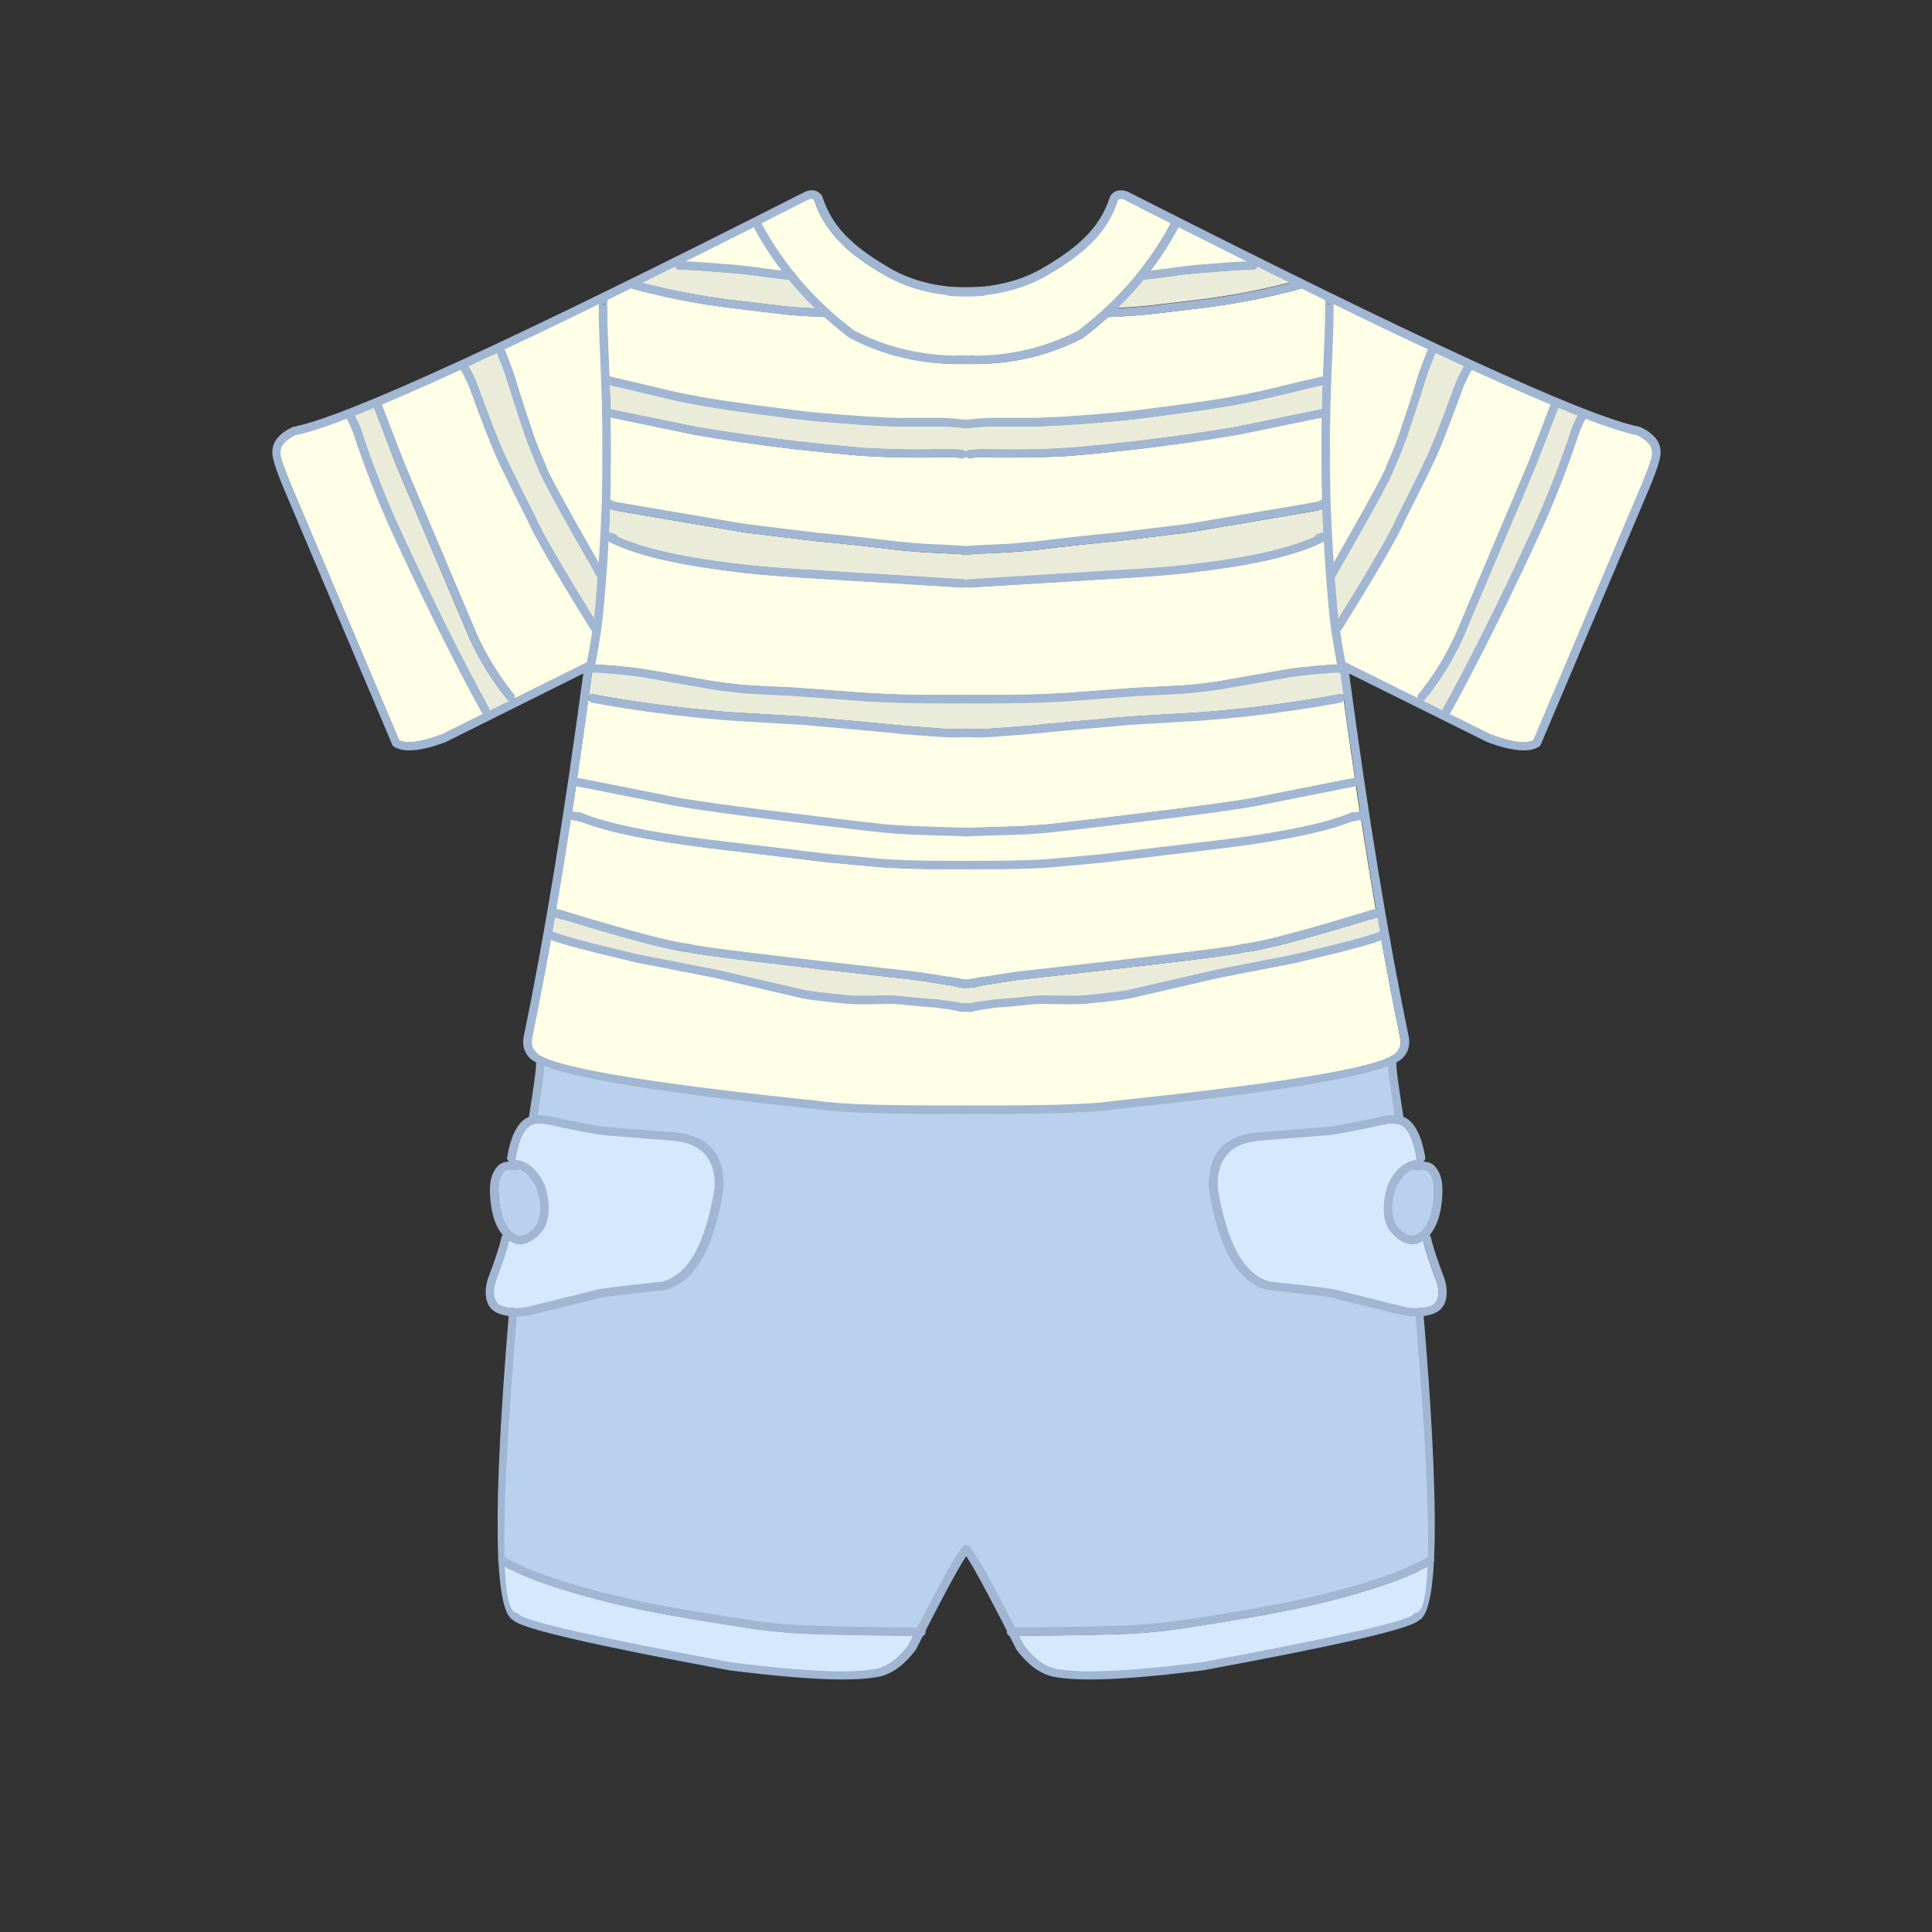
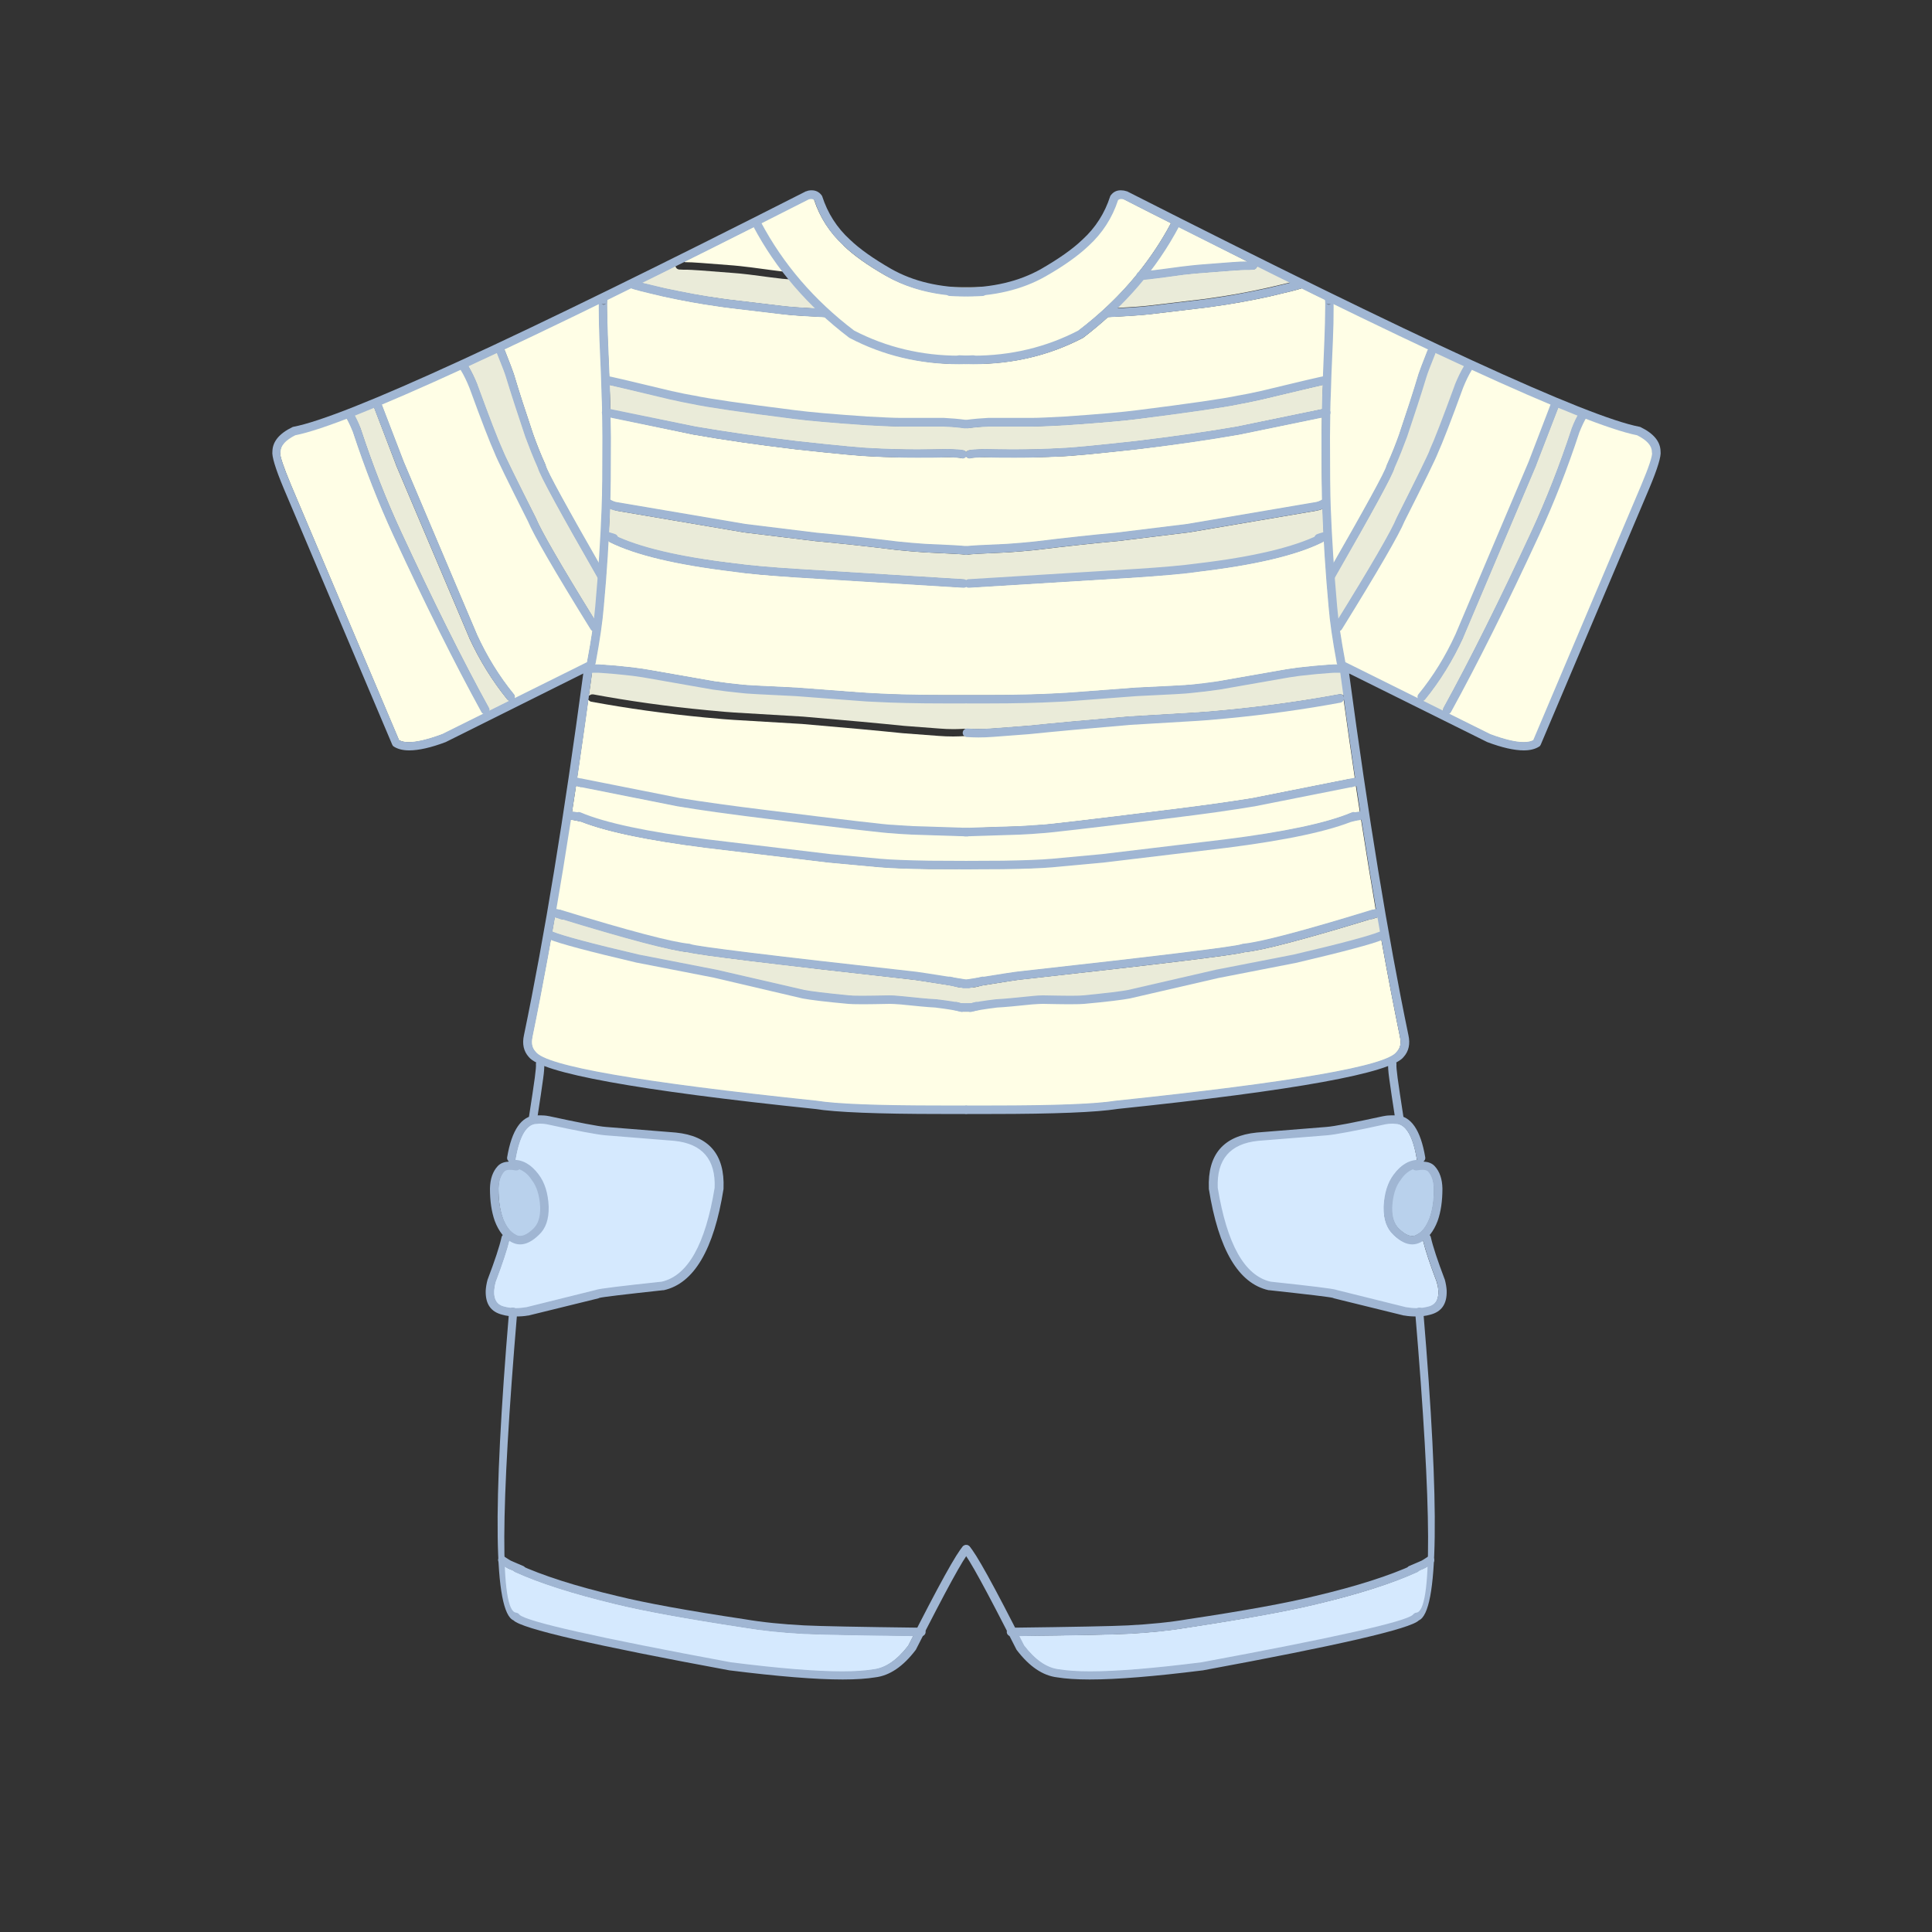
<svg xmlns="http://www.w3.org/2000/svg" xmlns:xlink="http://www.w3.org/1999/xlink" version="1.1" id="Capa_1" x="0px" y="0px" viewBox="0 0 1000 1000" style="enable-background:new 0 0 1000 1000;" xml:space="preserve">
  <rect x="0" y="0" width="1000" height="1000" fill="#333333" stroke="none" />
  <style type="text/css">
	.st0{clip-path:url(#SVGID_2_);fill:#B9D1EC;}
	.st1{clip-path:url(#SVGID_2_);fill:#D5E9FE;}
	.st2{clip-path:url(#SVGID_2_);fill:#FFFEE6;}
	.st3{clip-path:url(#SVGID_2_);fill:#EAEBD9;}
	.st4{clip-path:url(#SVGID_2_);fill:#A0B6D3;}
</style>
  <g>
    <defs>
      <rect id="SVGID_1_" x="140.1" y="98.6" width="719.9" height="770.9" />
    </defs>
    <clipPath id="SVGID_2_">
      <use xlink:href="#SVGID_1_" style="overflow:visible;" />
    </clipPath>
-     <path class="st0" d="M281.8,551.1c-0.3,0-0.5,0.2-0.5,0.5c0,1.5-0.2,3.7-0.6,6.8l0,0c-0.6,4.2-1.5,10.5-2.8,18.8   c0,0.2,0,0.3,0.1,0.5h0c0.1,0.1,0.2,0.2,0.4,0.2c0,0,0,0,0,0c0,0,0.1,0,0.1,0h0c0.5,0,1-0.1,1.5-0.1c1.3,0,2.6,0.1,4,0.4h0l0.1,0h0   c15.7,3.4,25.6,5.3,29.5,5.6c0,0,0,0,0,0h0l36.1,2.9l0,0l0,0h0c16.9,1.7,25,11.2,24.3,28.4v0c0,0.1,0,0.1,0,0.2   c-5,31.2-15.1,48.5-30.4,52c-0.1,0-0.1,0-0.2,0l0,0c-20.3,2.2-31.3,3.5-33.2,4c-0.1,0-0.1,0-0.1,0.1h0c-0.1,0-0.2,0.1-0.3,0.1h0   l-36.2,8.9l-0.2,0h0c-2.1,0.3-4.1,0.5-6,0.5c-0.3,0-0.5,0.2-0.5,0.5h0c-4.8,57.7-7,99.1-6.4,124.2c0,0.2,0.1,0.3,0.2,0.4   c0,0,0.1,0,0.1,0.1h0c0,0,0,0,0.1,0l0,0c1.7,1.2,2.9,1.9,3.7,2.3h0l0.1,0c0,0,0,0,0.1,0h0c0.3,0.2,0.7,0.3,1.1,0.5c0,0,0.1,0,0.1,0   h0c2.7,1.1,4.3,1.8,4.8,2.1l0,0c0.1,0,0.1,0.1,0.2,0.1v0c0.1,0.1,0.2,0.2,0.3,0.3c0.1,0.1,0.2,0.1,0.3,0.2h0   c12.1,5.2,28.1,10.2,48,14.9l0,0l0,0c14.6,3.6,36.6,7.6,65.9,12h0l0,0h0c9.4,1.6,19.7,2.7,30.9,3.2c0,0,0,0,0,0c0,0,0,0,0,0h0   c7.8,0.4,27.3,0.8,58.3,1.2h0c0.2,0,0.4-0.1,0.5-0.3h0c13-25.3,20.8-39.3,23.6-42.1c0.3-0.3,0.7-0.5,1.2-0.5c0,0,0.1,0,0.1,0l0.1,0   h0l0,0h0c0,0,0,0,0,0h0l0,0l0,0h0c0,0,0.1,0,0.1,0c0.4,0,0.8,0.2,1.2,0.5c2.8,2.8,10.7,16.9,23.6,42.1c0.1,0.2,0.3,0.3,0.5,0.3   c0,0,0,0,0.1,0h0c31.1-0.4,50.6-0.8,58.3-1.2c0,0,0,0,0,0h0c11.2-0.6,21.5-1.7,30.9-3.2h0l0,0h0c29.4-4.5,51.3-8.5,65.9-12l0,0l0,0   l0,0c19.9-4.8,35.9-9.7,48-14.9h0c0.1,0,0.2-0.1,0.3-0.2c0.1-0.1,0.2-0.2,0.3-0.3h0l0,0c0.1,0,0.1-0.1,0.2-0.1l0,0   c0.5-0.3,2.1-1,4.8-2.1l0.1-0.1l-0.1,0.1c0.4-0.2,0.8-0.4,1.1-0.5c0,0,0,0,0,0h0l0.1,0h0c0.7-0.4,2-1.1,3.7-2.3h0c0,0,0,0,0.1,0h0   c0.2-0.1,0.4-0.3,0.4-0.5c0.6-25.1-1.5-66.5-6.4-124.1h0c0,0,0-0.1,0-0.2c0-0.3-0.3-0.5-0.5-0.5c-1.9,0-3.9-0.2-6-0.5h0l-0.2,0   l-36.2-8.9l0,0l0,0h0c-0.1,0-0.2,0-0.2-0.1h0c0,0-0.1-0.1-0.2-0.1c-1.8-0.5-12.9-1.9-33.2-4l0,0c-0.1,0-0.1,0-0.2,0   c-15.3-3.5-25.5-20.8-30.4-52c0-0.1,0-0.1,0-0.2v0c-0.7-17.2,7.4-26.6,24.3-28.4h0l0,0l0,0l36.1-2.9c0,0,0,0,0,0h0   c4-0.3,13.8-2.2,29.5-5.6h0l0.1,0h0c1.3-0.2,2.7-0.3,4-0.3c0.5,0,1,0,1.5,0.1c0,0,0,0,0,0c0.1,0,0.3-0.1,0.4-0.1   c0.1-0.1,0.2-0.2,0.2-0.4v0l0-0.1c-1.3-8.3-2.3-14.5-2.8-18.8l0,0l0,0c-0.4-3.1-0.6-5.3-0.6-6.8c0-0.3-0.2-0.5-0.4-0.5l0,0   c0,0-0.1,0-0.1,0c-0.1,0-0.1,0-0.2,0c-18.1,7-64.8,14.4-140.2,22.2l0,0l-0.1,0c-10.6,1.7-32.3,2.6-65.1,2.6c-4.1,0-8.4,0-12.8,0h0   l0,0c0,0,0,0,0,0h0l0,0h0c-4.4,0-8.7,0-12.8,0c-32.7,0-54.4-0.9-65-2.6h0c0,0-0.1,0-0.1,0c-75.4-7.9-122.1-15.3-140.2-22.2   L281.8,551.1L281.8,551.1z" />
    <path class="st0" d="M731.4,604.9l-0.1,0c-2.4,0.8-4.6,2.6-6.6,5.4h0l0,0h0c-2.6,3.4-4.1,8.2-4.4,14.4c0,0,0,0.1,0,0.1h0   c-0.1,5.1,1.2,8.9,3.8,11.3l0,0l0,0h0c2.6,2.5,4.9,3.7,6.9,3.7c0.8,0,1.6-0.2,2.3-0.6h0l0.1-0.1h0c2.8-1.3,5-4.2,6.7-8.7l0,0l0,0h0   c1.5-4.3,2.3-9.4,2.2-15.3h0l0-0.1c-0.1-3.9-1.1-6.8-2.9-8.9h0c0,0,0,0,0-0.1c-0.6-0.7-1.7-1-3.1-1c-0.9,0-1.9,0.1-3.1,0.4l0,0   c-0.1,0-0.2,0-0.4,0c-0.5,0-0.9-0.2-1.2-0.5C731.6,604.9,731.5,604.9,731.4,604.9L731.4,604.9z" />
    <path class="st0" d="M268.8,604.9c-0.1,0-0.2,0-0.2,0.1c-0.3,0.3-0.8,0.5-1.2,0.5c-0.1,0-0.2,0-0.4,0l0,0l0,0h0   c-1.2-0.2-2.2-0.4-3-0.4c-1.5,0-2.5,0.3-3.1,1h0c0,0,0,0,0,0c-1.9,2.1-2.9,5.1-2.9,9c0,0,0,0,0,0.1h0c0,5.9,0.7,11,2.2,15.3   c0,0,0,0,0,0.1h0c1.7,4.5,4,7.4,6.7,8.7h0l0.1,0.1h0c0.7,0.4,1.5,0.6,2.3,0.6c2,0,4.3-1.2,6.9-3.7l0,0l0,0   c2.6-2.5,3.9-6.3,3.8-11.4h0l0,0.1l0-0.2c-0.3-6.2-1.8-11-4.4-14.4l0,0l0,0c-2-2.7-4.2-4.5-6.6-5.4L268.8,604.9L268.8,604.9z" />
    <path class="st1" d="M720.3,581.3c-1.1,0-2.2,0.1-3.4,0.3c0,0,0,0-0.1,0h0c-15.8,3.4-25.7,5.3-29.9,5.7l0,0l0,0l0,0l-36.1,2.9h0   l0,0c-14.7,1.5-21.7,9.7-21.1,24.7c0,0.1,0,0.1,0,0.1h0c4.7,29.4,13.9,45.6,27.6,48.8l0.1,0l-0.1,0c20.8,2.2,32,3.6,33.8,4.2h0l0,0   c0.1,0,0.2,0.1,0.3,0.1l0.2,0l-0.1,0l35.8,8.9l0.1,0l-0.1,0c2,0.3,3.8,0.5,5.5,0.5c0.2,0,0.4,0,0.6,0l0.1,0l0,0l0.1,0   c0.2-0.1,0.5-0.2,0.8-0.3h0c0.1,0,0.1,0,0.2,0c0.3,0,0.5,0.1,0.8,0.2c0,0,0.1,0,0.1,0c0,0,0,0,0.1,0h0c1.2-0.1,2.3-0.3,3.3-0.6h0   l0.1,0c3.8-0.9,5.7-3.7,5.5-8.4v0v0c0-1.3-0.3-2.8-0.8-4.6h0c0,0,0-0.1,0-0.1c-3.5-9.3-5.9-16.4-7.1-21.4c0-0.1-0.1-0.2-0.3-0.3   l0,0c0,0,0,0-0.1,0c-0.1,0-0.1,0-0.2,0.1c-0.4,0.2-0.8,0.4-1.2,0.6c0,0-0.1,0-0.1,0h0c-1.3,0.7-2.6,1-4,1c-2.9,0-6.1-1.6-9.4-4.7h0   c0,0,0,0,0-0.1c-3.4-3.2-5.1-8-4.9-14.2l0,0l0-0.1c0.4-6.9,2.1-12.4,5.2-16.5l0-0.1l0,0.1c3.4-4.6,7.2-7,11.6-7.4l0,0l0,0   c0.1,0,0.2-0.1,0.2-0.2c0-0.1,0.1-0.2,0-0.3c-0.1-0.1-0.1-0.3-0.1-0.5v0c-2-12.1-5.8-18.2-11.2-18.3h0l-0.2,0h0   C721.5,581.3,720.9,581.3,720.3,581.3z" />
    <path class="st1" d="M279.9,581.3c-0.6,0-1.2,0-1.8,0.1h0l-0.2,0h0c-5.4,0.1-9.1,6.2-11.2,18.3c0,0.2-0.1,0.3-0.1,0.5   c0,0.1,0,0.2,0,0.3c0.1,0.1,0.2,0.2,0.3,0.2h0c4.4,0.4,8.2,2.9,11.6,7.4c0,0,0,0,0,0h0c3.1,4,4.8,9.5,5.1,16.4l0,0l0,0.1   c0.1,6.3-1.5,11-4.9,14.2h0c0,0,0,0,0,0c-3.3,3.2-6.5,4.8-9.4,4.8c-1.4,0-2.7-0.3-4-1h0c0,0-0.1,0-0.1-0.1l0,0h0   c-0.4-0.2-0.8-0.4-1.2-0.6l-0.1,0l0,0c0,0-0.1,0-0.1,0c-0.1,0-0.1,0-0.2,0c-0.1,0-0.2,0.1-0.2,0.2c-1.2,5-3.6,12.2-7.1,21.4   c0,0,0,0.1,0,0.1h0c-0.5,1.8-0.7,3.3-0.8,4.6l0,0l0,0v0c-0.2,4.7,1.7,7.5,5.5,8.4h0l0.1,0h0c1,0.3,2.1,0.5,3.3,0.6c0,0,0,0,0,0   c0.1,0,0.1,0,0.1,0h0c0.2-0.1,0.5-0.2,0.8-0.2c0.1,0,0.1,0,0.2,0h0c0.3,0,0.6,0.1,0.8,0.3c0.1,0,0.1,0.1,0.2,0.1c0,0,0,0,0,0h0   c0.2,0,0.4,0,0.6,0c1.7,0,3.6-0.2,5.5-0.5l0,0l0,0l0,0l35.8-8.9l0,0l0.1,0c0.1,0,0.2-0.1,0.3-0.1l0,0l0,0h0   c1.9-0.6,13.1-2,33.8-4.2l0,0l0,0l0,0c13.7-3.2,22.9-19.4,27.6-48.8h0c0,0,0-0.1,0-0.1c0.6-14.9-6.5-23.2-21.1-24.7h0   c0,0,0,0-0.1,0l-36.1-2.9l0,0l0,0l0,0c-4.1-0.3-14-2.2-29.8-5.7h0c0,0,0,0-0.1,0C282.1,581.4,281,581.3,279.9,581.3z" />
    <path class="st1" d="M738.9,810.7l-0.2,0.1c-0.6,0.4-1.2,0.7-1.6,0.9h0c0,0,0,0,0,0l0,0l0,0l0,0c-0.4,0.2-0.8,0.4-1.3,0.6l0,0l0,0   h0c-0.6,0.2-1.1,0.5-1.6,0.7c-0.1,0-0.1,0.1-0.2,0.2h0c-0.1,0.1-0.3,0.3-0.5,0.4l0,0c-12.7,5.8-29.9,11.4-51.9,16.6h0l0,0   c-14.7,3.6-36.8,7.6-66.2,12.1h0l0,0c-9.5,1.6-19.9,2.7-31.3,3.3h0l0,0h0c-7.6,0.4-26.4,0.8-56.3,1.1c0,0,0,0,0,0c0,0-0.1,0-0.1,0   l0,0c-0.2,0-0.3,0.2-0.3,0.4c0,0.1,0,0.1,0.1,0.2h0c0.8,1.5,1.6,3.1,2.4,4.6c0,0,0.1,0.1,0.1,0.1h0c5.7,7.4,11.7,11.6,18,12.3h0   l0.1,0h0c4.2,0.7,9.6,1.1,16.2,1.1c13.9,0,33.1-1.6,57.8-4.7l0,0l0,0h0c68.7-12.7,105.2-20.9,109.5-24.6h0c0.1,0,0.1-0.1,0.1-0.1   c0.3-0.5,0.8-0.9,1.5-1c0,0,0,0,0,0h0c3.4-0.3,5.4-8.3,6.1-23.9c0-0.1,0-0.2-0.1-0.3C739.1,810.8,739.1,810.7,738.9,810.7   L738.9,810.7z" />
    <path class="st1" d="M261.2,810.7c-0.1,0-0.2,0-0.3,0.1c-0.1,0.1-0.1,0.2-0.1,0.3c0,0,0,0,0,0l0,0c0.7,15.6,2.7,23.6,6.1,23.9   c0,0,0,0,0,0h0c0.6,0.1,1.1,0.4,1.4,1c0,0.1,0.1,0.1,0.1,0.1h0c4.3,3.7,40.8,11.9,109.5,24.6l0.1,0l-0.1,0   c24.7,3.1,43.9,4.7,57.8,4.7c6.7,0,12.1-0.4,16.2-1.1h0l0.1,0h0c6.3-0.8,12.3-4.9,18-12.3h0c0,0,0.1-0.1,0.1-0.1   c0.8-1.6,1.6-3.1,2.4-4.7h0c0.1-0.1,0.1-0.2,0.1-0.3c0-0.2-0.2-0.3-0.3-0.3c-29.9-0.4-48.7-0.7-56.3-1.1h0l0,0h0   c-11.4-0.6-21.8-1.7-31.2-3.3h0c0,0,0,0-0.1,0c-29.4-4.5-51.5-8.5-66.2-12.1h0c0,0,0,0,0,0c-21.9-5.3-39.2-10.8-51.9-16.6   c-0.2-0.1-0.4-0.2-0.5-0.4h0c0-0.1-0.1-0.1-0.2-0.1c-0.5-0.2-1-0.4-1.6-0.7l0,0l-0.1,0c-0.5-0.2-0.9-0.4-1.3-0.6l0,0l0,0l-0.1,0   l0.1,0l0,0h0c-0.4-0.2-0.9-0.5-1.5-0.9h0C261.4,810.7,261.3,810.7,261.2,810.7L261.2,810.7z" />
    <path class="st2" d="M326.6,148.9l-0.1,0c-4.1,2-8.2,4-12.1,6c-0.1,0.1-0.2,0.2-0.2,0.4h0c0,0.2,0,0.4-0.1,0.6c0,0.1,0,0.1,0,0.2h0   c-0.1,1.2,0,4.8,0.1,11c0,0,0,0,0,0.1h0c0.1,2.9,0.2,5.9,0.3,9.1c0,0,0,0,0,0.1h0c0.3,7.5,0.6,13.7,0.8,18.7c0,0.1,0.1,0.2,0.1,0.3   c0.1,0,0.1,0.1,0.2,0.1h0c4.1,0.9,14.8,3.4,32.1,7.6c0,0,0,0,0.1,0h0c4.8,1.1,8.6,1.8,11.4,2.3h0l0.1,0h0   c7.9,1.7,25.3,4.2,52.3,7.6h0l0,0c7.6,1,20.1,2.1,37.7,3.3c0,0,0,0,0,0c0,0,0,0,0,0h0c7.8,0.4,13.4,0.7,16.9,0.7l0,0l22.5,0l0.1,0   h0c3.7,0.2,7.5,0.5,11.2,1c0,0,0,0,0,0h0c0.1,0,0.1,0,0.2,0c0,0,0.1,0,0.1,0c0,0,0.1,0,0.1,0h0c0.1,0,0.1,0,0.2,0h0c0,0,0,0,0.1,0   h0c3.7-0.5,7.5-0.8,11.2-1h0l0.1,0l22.5,0l0,0h0c3.5,0,9.1-0.3,16.9-0.7c0,0,0,0,0,0h0c17.5-1.2,30.1-2.2,37.7-3.3l0,0l0,0l0,0   c27-3.4,44.4-6,52.3-7.6h0l0.1,0c2.8-0.5,6.5-1.3,11.4-2.3l0.1-0.1l-0.1,0.1c0,0,0,0,0,0h0c17.3-4.2,28-6.7,32.1-7.6l0,0l0,0   c0.1,0,0.3-0.2,0.3-0.3c0.2-5,0.4-11.3,0.8-18.8l0,0v0c0.1-3.2,0.2-6.3,0.3-9.2l0,0c0.1-6.1,0.1-9.8,0.1-10.9h0c0-0.1,0-0.1,0-0.2   c-0.1-0.2-0.1-0.4-0.1-0.6h0c0-0.1-0.1-0.3-0.2-0.3c-4-1.9-8-3.9-12.1-6l-0.1,0l0,0l-0.2,0c-1.5,0.6-7,2-16.5,4.2l0,0l0,0h0   c-10.5,2.3-19.7,3.9-27.6,5h0l0,0c-1,0.2-2.9,0.4-5.7,0.8h0l0,0l0,0l-28.5,3.4l0,0l0,0l0,0h0c-4.4,0.5-11.6,1-21.8,1.5   c-0.1,0-0.2,0.1-0.3,0.1h0c-4,3.6-8.2,7.1-12.6,10.5h0c-0.1,0.1-0.2,0.1-0.3,0.2h0c-17.3,9-36.1,13.5-56.5,13.5c-1.1,0-2.3,0-3.5,0   h0c0,0,0,0,0,0c0,0,0,0,0,0c0,0,0,0,0,0l0,0h0l0,0c-1.2,0-2.3,0-3.5,0c-20.4,0-39.2-4.5-56.5-13.5l0,0c-0.1,0-0.2-0.1-0.3-0.2l0,0   c-4.4-3.4-8.6-6.8-12.6-10.5h0c-0.1-0.1-0.2-0.1-0.3-0.1c-10.2-0.5-17.4-0.9-21.8-1.5l0,0l0,0l0,0l-28.5-3.4l0,0l0,0   c-2.7-0.3-4.6-0.6-5.6-0.8h0c0,0,0,0-0.1,0c-7.9-1.1-17.1-2.7-27.6-5h0l0,0c-9.5-2.2-15-3.6-16.5-4.2L326.6,148.9L326.6,148.9z" />
    <path class="st2" d="M316.1,215.9c-0.2,0-0.3,0.1-0.3,0.3c0,0,0,0,0,0.1h0c0,2.9,0.1,6.2,0.1,9.9h0l0,0c0,14-0.1,24.8-0.3,32.3   c0,0.1,0,0.2,0.1,0.2c0,0,0.1,0.1,0.1,0.1h0c1.3,0.8,2.6,1.3,4,1.5h0l0.1,0l0,0l65.9,11.2l0,0l36.7,4.5l0,0l0,0   c11.1,1,25.3,2.5,42.3,4.6l0,0h0c4.9,0.5,9.6,0.9,14,1.2l0,0h0c11.9,0.5,19,0.9,21.2,1.2c0,0,0,0,0,0c0,0,0,0,0.1,0h0   c2.3-0.3,9.3-0.7,21.2-1.2l0,0l0,0c4.5-0.3,9.1-0.7,14-1.2l0.1,0l-0.1,0c17.1-2.1,31.2-3.6,42.3-4.6l0,0l0,0l36.7-4.5l0,0   l65.9-11.2l0,0l0.1,0h0h0l0,0h0c1.4-0.2,2.7-0.7,4-1.4h0c0.1,0,0.2-0.2,0.2-0.3c-0.2-7.5-0.3-18.3-0.3-32.3l0,0h0   c0-3.8,0.1-7.1,0.1-10c0-0.2-0.1-0.3-0.3-0.3l0,0l-0.1,0l-43.1,8.9l0,0l-0.1,0c-15.8,2.7-33.4,5.3-52.6,7.6h0l0,0h0   c-21.8,2.4-35,3.7-39.7,3.7c0,0,0,0,0,0h0l0,0c-7.4,0.4-15.1,0.6-23.2,0.6c-5.2,0-10.5-0.1-15.9-0.2h0l0,0l-0.1,0   c-3.6,0.1-6,0.2-7.1,0.5l0,0c-0.1,0-0.3,0-0.4,0c-0.6,0-1.1-0.3-1.5-0.7l-0.2-0.1l0,0c0,0-0.1,0-0.1,0c-0.1,0-0.2,0-0.3,0.1   c-0.3,0.4-0.9,0.7-1.5,0.7c-0.1,0-0.3,0-0.4,0h0c-1.2-0.3-3.5-0.4-7.1-0.5h0l0,0l-0.1,0c-5.4,0.2-10.7,0.2-15.9,0.2   c-8,0-15.7-0.2-23.1-0.6h0c0,0,0,0-0.1,0c-4.6-0.1-17.9-1.3-39.7-3.7h0l0,0h0c-19.3-2.3-36.8-4.8-52.6-7.6h0l-0.1,0l0,0   L316.1,215.9L316.1,215.9C316.1,215.9,316.1,215.9,316.1,215.9z M464.9,280.7L464.9,280.7L464.9,280.7L464.9,280.7z" />
    <path class="st2" d="M315,280c-0.2,0-0.3,0.1-0.3,0.3c-0.6,10.9-1.4,22.2-2.5,33.9l0,0c-0.6,7.5-2,17.2-4.2,28.9   c0,0.2-0.1,0.4-0.2,0.5c-0.1,0.1,0,0.2,0,0.3c0.1,0.1,0.2,0.2,0.3,0.2h0c1.4,0,2.5,0,3.4,0.1l0,0h0c4.8,0.3,10.2,0.8,16.3,1.5h0   l0,0h0c4.4,0.6,7.3,1,8.7,1.3c0,0,0,0,0.1,0h0l33,5.8c0,0,0,0,0.1,0h0c4.7,0.7,9.6,1.3,14.6,1.8h0l0.1,0h0   c1.4,0.2,10.7,0.7,27.8,1.5h0l0.1,0l0,0l31.8,2.4c0,0,0,0,0,0h0c3.4,0.3,6.6,0.4,9.7,0.6h0l0,0h0c9.1,0.5,21,0.8,35.7,0.8   c3.3,0,6.8,0,10.3,0h0l0,0h0c0.1,0,0.2,0,0.3,0c0,0,0,0,0.1,0c0,0,0,0,0.1,0h0c0.1,0,0.2,0,0.3,0h0l0,0h0l0,0h0c3.6,0,7,0,10.3,0   c14.7,0,26.6-0.3,35.7-0.8h0l0,0h0c3-0.1,6.3-0.3,9.7-0.6c0,0,0,0,0,0h0l31.7-2.4l0,0l0.1,0h0c17.1-0.8,26.4-1.3,27.8-1.5h0l0.1,0   h0c5-0.4,9.9-1,14.6-1.8l0.1,0l-0.1,0l33.1-5.8l0,0l0,0c1.4-0.3,4.3-0.7,8.7-1.3h0l0,0h0c6.1-0.7,11.5-1.2,16.3-1.5l0.1,0l-0.1,0   l0,0h0c0.9-0.1,2-0.1,3.4-0.1l0.1,0l0,0c0.1,0,0.2-0.1,0.2-0.2c0-0.1,0-0.2,0-0.3c-0.1-0.2-0.1-0.3-0.2-0.5   c-2.2-11.8-3.6-21.4-4.2-28.9l0,0c-1.1-11.8-1.9-23.1-2.5-33.9c0-0.1-0.1-0.3-0.3-0.3l0,0c0,0,0,0-0.1,0c-0.1,0-0.2,0-0.2,0.1   c-0.1,0.2-0.3,0.3-0.5,0.4l0,0c-13.4,6.7-34.7,11.7-64,15.2h0l0,0c-7.2,1-18,2-32.6,3h0c0,0,0,0,0,0c0,0,0,0,0,0l0,0h0l0,0   l-86.2,5.3h0c0,0-0.1,0-0.1,0c-0.4,0-0.9-0.2-1.2-0.4l-0.1-0.1l0,0c0,0-0.1,0-0.1,0c-0.1,0-0.2,0-0.2,0.1c-0.3,0.3-0.7,0.4-1.2,0.4   c0,0-0.1,0-0.1,0h0l-86.2-5.3l0,0l0,0l0,0l0,0l0,0c-14.5-0.9-25.4-1.9-32.6-3h0c0,0,0,0-0.1,0c-29.2-3.5-50.5-8.5-64-15.2l0,0   c-0.2-0.1-0.4-0.2-0.5-0.4C315.2,280,315.1,280,315,280L315,280z M311.5,344.3L311.5,344.3L311.5,344.3L311.5,344.3z" />
    <path class="st2" d="M304.7,362.3c-0.2,0-0.3,0.1-0.3,0.3c-1.9,13.7-3.8,27.1-5.7,40c0,0.1,0,0.2,0.1,0.3c0.1,0.1,0.1,0.1,0.2,0.1   h0c0.4,0.1,0.9,0.2,1.5,0.4c0,0,0.1,0,0.1,0c0,0,0,0,0.1,0h0c0.1,0,0.1,0,0.2,0c0.1,0,0.2,0,0.4,0l0,0l50.8,10.1l0,0l0,0   c11.1,1.8,26.1,3.9,44.8,6.2c0,0,0,0,0,0h0c40.9,5.1,62.5,7.6,64.8,7.6h0l0,0h0l0.1,0l-0.1,0c0,0,0.1,0,0.1,0c0.1,0,0.1,0,0.2,0h0   c2.3,0.2,5.9,0.4,10.8,0.7l0,0l24.9,0.8h0c-0.6,0.5-1,1.2-0.9,2c0,0.7,0.3,1.2,0.7,1.7l-24.8-0.8h0l0,0h0   c-4.9-0.2-8.5-0.5-10.8-0.7l0,0l0,0l0,0c-2.5,0-24.3-2.5-65.4-7.6h0c0,0,0,0,0,0l0,0l0,0l0,0h0c-18.8-2.3-33.8-4.4-45-6.2h0l-0.1,0   l0,0l-50.2-10l0,0l-0.2,0c-0.1,0-0.2,0-0.3,0c-0.1,0-0.3,0-0.4,0l0,0c-0.6-0.1-1.2-0.3-1.7-0.4h0c0,0-0.1,0-0.1,0   c-0.1,0-0.1,0-0.2,0c-0.1,0.1-0.1,0.1-0.2,0.2c-0.7,4.4-1.3,8.8-2,13.1c0,0.1,0,0.2,0.1,0.3c0.1,0.1,0.1,0.1,0.2,0.1h0   c0.5,0.1,1,0.2,1.6,0.3c0,0,0,0,0,0h0c0.2,0,0.5,0.1,0.7,0.1c0,0,0,0,0.1,0c0,0,0.1,0,0.1,0h0c0.2-0.1,0.4-0.1,0.7-0.1   c0.2,0,0.5,0,0.7,0.1c12.7,5.4,34.8,10.1,66.1,14.1c0,0,0,0,0,0h0l63.3,7.6l0,0l25.9,2.4c0,0,0,0,0,0h0c5.5,0.5,14,0.8,25.3,1l0,0   l15.2,0h0c-0.5,0.5-0.8,1.1-0.8,1.9c0,0.7,0.3,1.4,0.8,1.8l-15.2,0h0l0,0h0c-11.5-0.2-20-0.5-25.7-1l0,0l0,0l-26-2.4l-0.1,0l0,0   l-63.4-7.6l0,0h0c-30.2-3.8-51.9-8.3-65.2-13.6l0,0l0,0l-0.1,0h0c-0.1,0-0.3,0-0.4,0l0,0c-1.3-0.3-2.2-0.5-2.9-0.6h0l0,0   c-0.6-0.1-1.1-0.2-1.5-0.3h0c0,0-0.1,0-0.1,0c-0.1,0-0.1,0-0.2,0c-0.1,0-0.1,0.1-0.2,0.2c-2.5,16-5,31.4-7.5,46.1   c0,0.1,0,0.2,0.1,0.3c0.1,0.1,0.1,0.1,0.2,0.1h0c0.1,0,0.2,0.1,0.3,0.1l0.1,0l-0.1,0h0c0,0,0,0,0.1,0l0,0l0,0h0l0,0h0   c0.1,0,0.4,0.1,0.7,0.2c0,0,0.1,0,0.1,0c0,0,0,0,0.1,0h0c0,0,0.1,0,0.1,0c0.2,0,0.4,0,0.5,0.1l0,0c35.8,11,58.1,16.8,66.9,17.6l0,0   c0.2,0,0.4,0.1,0.5,0.1c0,0,0,0,0.1,0h0c3.6,1.2,41.8,5.9,114.4,14l0,0h0c1.5,0.1,7.9,1.1,19.3,2.9c0,0,0,0,0.1,0c0,0,0,0,0.1,0h0   c0.1,0,0.1,0,0.2,0c0.1,0,0.3,0,0.5,0.1h0l0.7,0.2l0.1,0l-0.1,0c0,0,0.1,0,0.1,0l0,0c1.9,0.3,3.9,0.6,6,1l0,0   c0.2,0,0.4,0.1,0.6,0.2c0.1,0,0.1,0,0.2,0c0,0,0,0,0,0h0c0.1,0,0.2,0,0.3,0c0,0,0,0,0,0c0,0,0,0,0.1,0h0c0.1,0,0.2,0,0.3,0l0.1,0   l0,0l0,0l0,0l0,0c0.2-0.1,0.4-0.2,0.6-0.2h0c0.1,0,0.1,0,0.1,0h0c2.1-0.3,4.2-0.7,6.1-1l0,0l0,0l0.7-0.2c0.2,0,0.3-0.1,0.5-0.1   c0.1,0,0.1,0,0.2,0c0,0,0,0,0,0c0,0,0.1,0,0.1,0h0c11.3-1.8,17.8-2.8,19.3-2.9l0,0h0l0,0h0c73-8.1,111.1-12.8,114.5-14h0l0,0   c0.2-0.1,0.4-0.1,0.5-0.1h0c8.8-0.8,31.1-6.7,66.9-17.6h0c0.2-0.1,0.4-0.1,0.6-0.1c0,0,0.1,0,0.1,0c0,0,0,0,0,0c0,0,0.1,0,0.1,0h0   c0.3-0.1,0.6-0.2,0.7-0.2h0l0,0c0,0,0,0,0.1,0l0,0l0,0l0,0c0.1,0,0.2-0.1,0.3-0.1h0l0,0c0.2,0,0.3-0.2,0.3-0.4   c-2.5-14.7-5-30.1-7.5-46.1c0-0.1-0.1-0.2-0.3-0.3l0,0l-0.1,0c-0.4,0.1-0.9,0.1-1.6,0.3l0,0l0,0h0c-0.7,0.1-1.6,0.3-2.9,0.6l0,0h0   c-0.1,0-0.3,0-0.4,0h0c0,0-0.1,0-0.1,0h0l0,0c-13.3,5.2-35,9.7-65.2,13.6h0l0,0h0l-63.4,7.6l0,0l-0.1,0l-26,2.4l0,0l0,0   c-5.6,0.5-14.2,0.9-25.7,1h0l0,0h0l-15.2,0c0.5-0.5,0.8-1.1,0.8-1.8c0-0.7-0.3-1.4-0.8-1.9h0l15.2,0l0,0h0   c11.4-0.2,19.8-0.5,25.4-1c0,0,0,0,0,0h0l25.9-2.4l0,0l63.4-7.6c0,0,0,0,0,0h0c31.3-4,53.3-8.7,66.1-14.1l0,0l0,0h0   c0.2-0.1,0.5-0.1,0.7-0.1c0.2,0,0.5,0,0.7,0.1c0,0,0.1,0,0.1,0c0,0,0,0,0.1,0h0c0.3-0.1,0.6-0.1,0.8-0.1c0,0,0,0,0,0h0   c0.6-0.1,1.2-0.2,1.6-0.3l0,0l0,0c0.2,0,0.3-0.2,0.3-0.4c-0.7-4.3-1.3-8.7-2-13.1c0-0.1-0.1-0.2-0.3-0.3l0,0l-0.2,0   c-0.5,0.1-1.1,0.3-1.7,0.4l0,0c-0.1,0-0.3,0-0.4,0c-0.1,0-0.2,0-0.3,0h0l-0.1,0l-50.2,10l0,0l-0.1,0h0c-11.2,1.8-26.2,3.9-45,6.2   l0,0h0l0,0l0,0c-41,5.1-62.8,7.6-65.4,7.6h0l0,0l0,0c-2.3,0.2-6,0.4-10.8,0.7h0l0,0h0l-24.8,0.8c0.4-0.4,0.7-1,0.7-1.7   c0-0.8-0.3-1.6-0.9-2h0l24.9-0.8l0,0l0,0l0,0c4.9-0.2,8.5-0.5,10.8-0.7h0c0.1,0,0.1,0,0.2,0c0,0,0.1,0,0.1,0l0.1,0l-0.1,0   c0,0,0,0,0,0c2.3,0,23.9-2.5,64.8-7.6h0c0,0,0,0,0.1,0h0c18.7-2.3,33.6-4.4,44.7-6.2l0,0l0,0l50.8-10.1v0l0,0h0c0.1,0,0.2,0,0.4,0   c0.1,0,0.2,0,0.2,0c0,0,0,0,0,0c0,0,0.1,0,0.1,0h0c0.6-0.1,1.1-0.3,1.5-0.4h0c0.2,0,0.3-0.2,0.3-0.4c-1.9-12.9-3.8-26.3-5.7-40   c0-0.1-0.1-0.2-0.3-0.3l0,0c0,0,0,0-0.1,0c-0.1,0-0.2,0.1-0.3,0.2c-0.3,0.4-0.7,0.8-1.3,0.9c-18.5,3.5-38.2,6.2-59.2,8.2h0l0,0h0   c-7.4,0.7-12.2,1.1-14.4,1.2c0,0,0,0,0,0c0,0,0,0,0,0l-35.2,2.1h0l0,0c-22.3,1.9-39.7,3.5-52.3,4.8l0,0l0,0l0,0l0,0l0,0l-18.5,1.4   l0,0l0,0h0c-2.5,0.2-5.1,0.3-7.7,0.3c-2,0-4-0.1-6-0.2h0c-0.1,0-0.2,0-0.3,0h0c0,0-0.1,0-0.1,0h0l0,0h0c0,0,0,0-0.1,0h0l0,0   c-0.1,0-0.2,0-0.3,0h0l0,0h0c-2,0.1-4,0.2-6,0.2c-2.6,0-5.2-0.1-7.7-0.3h0l0,0l-18.5-1.4l0,0l0,0l0,0l0,0l0,0l0,0   c-12.6-1.3-30-2.9-52.3-4.8h0c0,0,0,0-0.1,0l-35.2-2.1h0c0,0,0,0,0,0c-2.1-0.1-6.9-0.5-14.4-1.2h0l0,0h0c-21-2-40.7-4.8-59.2-8.2   c-0.5-0.1-1-0.4-1.3-0.9C304.9,362.3,304.8,362.3,304.7,362.3L304.7,362.3z M472,503L472,503L472,503L472,503z" />
    <path class="st2" d="M285.3,486.3c-0.2,0-0.3,0.1-0.3,0.3c-3.2,17.7-6.4,34.4-9.6,50l0,0l0,0.1c-0.7,3.2-0.2,5.7,1.5,7.7v0   c0.1,0.1,0.1,0.1,0.1,0.2l0,0c5.2,7.4,53.7,15.8,145.5,25.4h0l0.1,0h0c10.4,1.7,31.8,2.5,64.5,2.5c4.1,0,8.4,0,12.9,0l0,0h0l0,0h0   l0,0h0c0,0,0,0,0,0c0,0,0,0,0,0h0l0,0l0,0c4.5,0,8.8,0,12.9,0c32.6,0,54.1-0.8,64.5-2.5h0l0.1,0h0c91.8-9.6,140.3-18,145.5-25.4   l0,0c0-0.1,0.1-0.1,0.1-0.2v0c1.8-2,2.3-4.5,1.5-7.7l0-0.1c-3.2-15.6-6.4-32.3-9.6-50c0-0.1-0.1-0.2-0.3-0.3l0,0l-0.2,0   c-6.2,2.3-21,6.3-44.3,11.7h0l-0.1,0l0,0l-39.5,7.7l0,0l-45.9,10.6l0,0l0,0c-3.6,0.8-11.5,1.7-23.5,2.8l0,0l0,0   c-0.9,0.2-3.5,0.2-7.7,0.2c-3.4,0-7.9-0.1-13.5-0.2h0l0,0h0c-0.1,0-0.2,0-0.3,0c-1.1,0-3,0.1-5.6,0.3h0l0,0   c-7.8,0.8-13.8,1.4-17.9,1.6h0l0,0c-6.4,0.7-10.8,1.5-13.2,2.2c-0.2,0.1-0.4,0.1-0.5,0.1c-0.2,0-0.5,0-0.7-0.1l0,0l0,0l-0.1,0   c-0.3,0-0.5,0-0.7,0c0,0-0.1,0-0.1,0h0c0,0,0,0,0,0c-0.2,0-0.4,0-0.6,0h0l0,0l0,0c-0.2,0-0.4,0-0.6,0c0,0,0,0,0,0h0   c0,0-0.1,0-0.1,0c-0.2,0-0.5,0-0.7,0h0l0.1,0l-0.2,0c-0.2,0.1-0.5,0.1-0.7,0.1c-0.2,0-0.3,0-0.5-0.1c-2.4-0.7-6.8-1.4-13.2-2.2h0   c0,0,0,0-0.1,0c-4.1-0.2-10-0.8-17.8-1.6h0c0,0,0,0-0.1,0c-2.6-0.2-4.5-0.3-5.6-0.3c-0.1,0-0.2,0-0.3,0h0l0,0h0   c-5.6,0.1-10.1,0.2-13.5,0.2c-4.1,0-6.7-0.1-7.7-0.2h0c0,0,0,0-0.1,0l0,0l0,0c-12.1-1.1-19.9-2.1-23.5-2.8l0,0l0,0l0,0l-45.9-10.6   l0,0l-39.5-7.7l0,0l-0.1,0c-23.3-5.5-38.1-9.4-44.3-11.7L285.3,486.3L285.3,486.3z" />
    <path class="st2" d="M690.2,157c-0.1,0-0.2,0-0.3,0.1c-0.1,0.1-0.1,0.2-0.1,0.3c0,2,0,5.2-0.1,9.7l0,0v0l0,0l0,0l0,0   c-0.1,2.9-0.2,6-0.3,9.2l0,0c-0.6,13.4-0.9,22.9-1.1,28.4l0,0l0,0c-0.1,3.1-0.2,10.3-0.4,21.5h0c0,0,0,0,0,0   c0,17.1,0.1,29.4,0.4,36.8l0,0l0,0c0.3,9.1,0.8,18.6,1.5,28.4c0,0.2,0.2,0.3,0.4,0.3c0,0,0,0,0,0c0.1,0,0.2-0.1,0.3-0.2h0   c17.7-30.9,26.8-47.7,27.4-50.3l0,0l0,0l0,0c0-0.2,0.1-0.3,0.1-0.5c2.5-5.5,4.6-10.9,6.4-15.9l0-0.1l0,0h0c3.9-11.6,7.3-21.9,10-31   l0,0c0.5-1.5,2-5.5,4.6-12.1l0,0c0.1-0.2,0.2-0.3,0.3-0.5h0c0.1-0.1,0.1-0.1,0.2-0.3c0-0.2-0.1-0.3-0.2-0.4   c-14.9-7-31.2-14.8-48.9-23.5L690.2,157L690.2,157z" />
    <path class="st2" d="M761.7,191c-0.1,0-0.3,0.1-0.3,0.2c0,0.1-0.1,0.2-0.1,0.2l0,0c-1.6,2.6-3.1,5.7-4.5,9.2c0,0,0,0.1,0,0.1h0   c-6.3,17.2-10.6,28.5-13.1,33.8c0,0,0,0.1,0,0.1h0c-1.2,3-6.9,14.7-17.1,35c0,0,0,0.1,0,0.1h0c-2.8,6.9-13.6,25.5-32.4,55.9l0,0   c-0.2,0.3-0.4,0.5-0.7,0.6c-0.1,0.1-0.2,0.2-0.2,0.4h0c0.7,4.7,1.6,10,2.7,15.8c0,0.1,0,0.2,0,0.3c0,0.1,0,0.2,0.1,0.3   c0,0,0.1,0.1,0.1,0.1h0l37.5,18.6c0.1,0,0.1,0,0.2,0c0.1,0,0.1,0,0.2-0.1c0.1-0.1,0.2-0.2,0.2-0.3v0l0-0.1   c-0.2-0.6-0.1-1.3,0.3-1.8l0,0c7.6-9.4,14-19.7,19.2-31.1h0l0,0l37.8-89.2l0,0l11.4-29.7h0c0,0,0-0.1,0-0.1c0-0.2-0.1-0.3-0.2-0.4   c-11.7-4.9-25.3-10.9-40.9-18L761.7,191L761.7,191z" />
    <path class="st2" d="M820.8,216.3c-0.1,0-0.2,0.1-0.3,0.2c-1.1,1.8-2.2,4.2-3.3,7c0,0,0,0.1,0,0.1h0c-6.2,18.8-13.2,36.6-20.9,53.2   l0,0l0,0c-16.5,35.7-31.7,66.2-45.6,91.4h0c-0.2,0.4-0.5,0.6-0.8,0.8c-0.2,0.1-0.2,0.2-0.2,0.4c0,0.1,0.1,0.2,0.3,0.3h0l21.2,10.5   l0.2,0l-0.1,0h0c7.3,2.7,13.1,4.1,17.3,4.1c2.1,0,3.8-0.3,5.2-1h0c0.1,0,0.2-0.1,0.2-0.2l55.9-132l0,0h0l0,0h0   c3.9-9.3,5.7-14.9,5.6-16.7h0c0,0,0-0.1,0-0.1c0-0.1-0.1-0.3-0.1-0.5c0-3.3-2.6-6.3-7.7-8.9h0c0,0-0.1-0.1-0.2-0.1   c-6-1.2-14.8-4-26.4-8.5L820.8,216.3L820.8,216.3z" />
    <path class="st2" d="M419.9,102.6c-0.4,0-0.8,0.1-1.3,0.2c0,0-0.1,0-0.1,0.1h0c-8.4,4.2-16.5,8.4-24.5,12.4   c-0.1,0.1-0.2,0.2-0.2,0.4c0,0.1,0,0.1,0.1,0.2h0c4.8,9,10.5,17.6,16.9,25.5c0,0,0.1,0.1,0.1,0.1h0c0.2,0.2,0.4,0.4,0.5,0.7   c0,0.1,0.1,0.1,0.1,0.1h0c8.7,10.7,18.8,20.4,30.4,29.2c0,0,0.1,0,0.1,0.1h0c16.3,8.5,34.1,12.8,53.4,13h0c0.1,0,0.1,0,0.1,0h0   c0.2-0.1,0.5-0.2,0.7-0.2c0,0,0.1,0,0.1,0h0c1.2,0.1,2.4,0.1,3.6,0.1c0,0,0,0,0,0c0,0,0,0,0,0h0c1.2,0,2.4-0.1,3.6-0.1h0   c0,0,0.1,0,0.1,0c0.3,0,0.5,0.1,0.7,0.2c0,0,0.1,0,0.1,0c0,0,0,0,0,0h0c19.3-0.2,37.1-4.5,53.4-13h0l0,0l0.1-0.1   c11.5-8.8,21.7-18.5,30.4-29.2h0c0,0,0.1-0.1,0.1-0.1c0.1-0.3,0.3-0.5,0.5-0.7h0l-0.1,0l0.2-0.1c6.4-8,12.1-16.5,16.9-25.5h0   c0.1-0.1,0.1-0.1,0.1-0.2c0-0.1-0.1-0.3-0.2-0.4c-8-4-16.1-8.1-24.4-12.4h0c0,0-0.1-0.1-0.1-0.1c-0.5-0.1-0.9-0.2-1.3-0.2   c-0.8,0-1.4,0.2-1.9,0.7c-0.1,0.1-0.1,0.2-0.1,0.2h0c-3,9.1-8.1,16.9-15.2,23.5h0c0,0,0,0,0,0c-5.3,5.1-12.7,10.4-22.2,15.8l0,0   l0,0c-8.8,5-18.8,8.2-30.1,9.5c0.2-0.4,0.3-0.9,0.3-1.3c-0.1-1.4-1.2-2.4-2.6-2.4c0,0-0.1,0-0.1,0h0c-2,0.1-4,0.1-6,0.1   c-0.8,0-1.6,0-2.4,0h0l0,0l-0.1,0c-0.8,0-1.6,0-2.4,0c-2,0-3.9,0-6-0.1h0c0,0-0.1,0-0.1,0c-1.4,0-2.5,1.1-2.6,2.4   c0,0.5,0.1,0.9,0.3,1.3c-11.2-1.4-21.2-4.5-30.1-9.5l0,0l0,0c-9.5-5.4-16.8-10.6-22.1-15.7h0c0,0,0,0,0-0.1   c-7.1-6.6-12.2-14.4-15.2-23.5h0c0-0.1,0-0.2-0.1-0.2C421.3,102.8,420.7,102.6,419.9,102.6z" />
    <path class="st3" d="M743,182.3c-0.2,0-0.3,0.1-0.4,0.3c0,0.1-0.1,0.2-0.1,0.4c-2.5,6.5-4,10.4-4.5,11.8h0c0,0,0,0,0,0   c-2.8,9.2-6.1,19.6-10.1,31.2l0,0c-1.8,5.1-4,10.5-6.4,16.1c0,0.1,0,0.1,0,0.2h0c-1.2,4.1-11.5,23-31,56.8c-0.1,0.1-0.1,0.2,0,0.3   h0c0.4,4.8,0.8,9.6,1.2,14.5l0,0c0.2,1.9,0.4,4,0.6,6.3c0,0.2,0.2,0.3,0.4,0.3c0,0,0,0,0,0c0.1,0,0.2-0.1,0.3-0.2h0   c17.6-28.5,27.7-45.9,30.1-52.1h0l0.1-0.2h0c10.5-20.9,16.2-32.5,17.1-34.8h0l0.1-0.2h0c2.4-5.2,6.7-16.4,13-33.6h0l0-0.1   c1.5-3.6,3-6.8,4.6-9.5h0c0.1-0.1,0.1-0.1,0.1-0.2c0-0.2-0.1-0.3-0.2-0.4c-4.7-2.2-9.6-4.5-14.7-6.8L743,182.3L743,182.3z" />
    <path class="st3" d="M806.7,210.8c-0.1,0-0.2,0.1-0.3,0.2L795,240.5l0,0l0,0.1l-37.8,89.2l0,0l0,0.1c-5.4,11.7-12,22.4-19.8,32   c-0.3,0.3-0.6,0.5-0.9,0.6c-0.1,0-0.2,0.2-0.2,0.3c0,0.1,0.1,0.2,0.2,0.2h0l10.3,5.1c0,0,0.1,0,0.1,0c0.1,0,0.1,0,0.1,0   c0.1-0.1,0.1-0.1,0.1-0.2v0l0-0.1c-0.1-0.4,0-0.9,0.2-1.3v0c13.8-25.2,29-55.6,45.5-91.2l0,0h0c7.6-16.6,14.6-34.3,20.8-53.1l0,0   l0-0.1h0c1.1-2.7,2.1-5,3.2-6.9h0c0.1,0,0.1-0.1,0.1-0.2c0-0.1-0.1-0.2-0.2-0.3c-3.1-1.2-6.4-2.6-9.9-4L806.7,210.8L806.7,210.8z" />
    <path class="st3" d="M287.4,474.6c-0.1,0-0.3,0.1-0.3,0.2c-0.4,2.5-0.9,4.9-1.3,7.4c0,0.1,0,0.2,0.1,0.2c0,0,0.1,0.1,0.2,0.1h0   c5.5,2.2,20.3,6.2,44.6,11.9l0,0l0,0l39.5,7.7l0.1,0l46,10.6l0.1,0l-0.1,0c3.5,0.7,11.2,1.6,23.2,2.8h0c0.1,0,0.1,0,0.2,0   c0,0,0,0,0.1,0h0c0.7,0.1,2.8,0.2,6.3,0.2c3.4,0,8.1-0.1,14.2-0.2l0,0h0c0.1,0,0.2,0,0.4,0c1.2,0,3.2,0.1,5.9,0.4h0l0,0l0,0l0,0h0   c7.8,0.8,13.7,1.4,17.8,1.6h0l0.2,0l0,0h0c4.2,0.5,7.6,1,10.2,1.5c0,0,0,0,0.1,0c0,0,0,0,0.1,0h0c0.1,0,0.1,0,0.2,0l0,0   c0,0,0.1,0,0.1,0c0.1,0,0.3,0,0.5,0h0l0,0c0.2,0,0.7,0.2,1.4,0.4c0,0,0,0,0.1,0h0c0,0,0.1,0,0.1,0h0c0,0.1,0.1,0.2,0.2,0.2h0   c0.4,0.1,0.7,0.2,1,0.3c1,0.3,1.6,1.4,1.3,2.4c-0.2,0.6-0.6,1-1.1,1.2c-0.1,0.1-0.2,0.2-0.2,0.3c0,0.1,0.1,0.2,0.3,0.2h0   c0.6,0,1.1,0,1.5,0h0c0,0,0,0,0,0h0c0.4,0,0.9,0,1.5,0l0.1,0l0,0c0.1,0,0.2-0.1,0.2-0.2c0-0.1-0.1-0.2-0.3-0.3h0l0.1,0   c-0.5-0.2-0.9-0.7-1.1-1.2c-0.3-1,0.3-2.1,1.3-2.4l0,0l0,0c0.3-0.1,0.7-0.2,1.1-0.3l0,0l0,0c0.1,0,0.1-0.1,0.2-0.1h0   c0,0,0.1,0,0.1,0l0.1,0l-0.1,0c0.7-0.2,1.2-0.3,1.4-0.3l0,0l0,0c0.2,0,0.3,0,0.4,0c0,0,0.1,0,0.1,0l0,0c0.1,0,0.2,0,0.2,0   c0,0,0,0,0.1,0c0,0,0,0,0.1,0h0c2.6-0.5,6-1,10.2-1.5l0,0l0.2,0h0c4-0.2,10-0.8,17.8-1.6l0,0l0,0h0c2.7-0.2,4.7-0.4,5.9-0.4   c0.1,0,0.3,0,0.4,0l0,0h0c6,0.1,10.8,0.2,14.2,0.2c3.6,0,5.7-0.1,6.3-0.2l0.2-0.1l-0.1,0.1l0,0h0c0.1,0,0.1,0,0.2,0l0,0   c11.9-1.1,19.6-2,23.2-2.8l0,0l0,0l46-10.6l0.1,0l39.5-7.7l0,0l0,0l0,0c24.3-5.7,39.2-9.6,44.6-11.9h0c0.1,0,0.2-0.2,0.2-0.3   c-0.4-2.4-0.9-4.9-1.3-7.4c0-0.1-0.1-0.2-0.2-0.2l0,0l-0.1,0c-0.1,0-0.1,0-0.1,0h0c0,0,0,0-0.1,0h0c-0.4,0.1-1.2,0.4-2.5,0.8h0   c-0.2,0.1-0.4,0.1-0.6,0.1c-0.1,0-0.2,0-0.2,0h0l0,0h0l-0.1,0c-34.4,10.5-56.1,16.2-65.2,17.1c0,0-0.1,0-0.1,0h0   c-5.1,1.5-43.5,6.2-115.1,14.1h0l-0.1,0h0c-1.3,0.1-8.1,1.1-20.3,3.1l0,0l-0.1,0l-2.8,0.7l0,0l0,0l0,0h0c-0.3,0.1-0.9,0.2-1.6,0.3   l0,0l0,0c-0.2,0-0.5,0.1-0.8,0.1h0c0,0,0,0,0,0c0-0.1-0.1-0.2-0.2-0.2l0,0l-0.1,0c-0.3,0.1-0.6,0.1-0.9,0.1c-0.1,0-0.2,0-0.3,0   c-0.5,0-0.9-0.2-1.2-0.4l-0.1-0.1l0,0c0,0,0,0-0.1,0c-0.1,0-0.1,0-0.2,0.1c-0.3,0.3-0.8,0.4-1.2,0.4c-0.1,0-0.2,0-0.3,0l0,0   c0,0,0,0-0.1,0l0,0c-0.3,0-0.5-0.1-0.8-0.1l0,0h0c-0.1,0-0.2,0.1-0.3,0.2c0,0,0,0,0,0.1c-0.3,0-0.5-0.1-0.8-0.1l0,0   c-0.7-0.1-1.2-0.2-1.6-0.3l0,0l0,0l0,0l-2.7-0.7h0c0,0,0,0-0.1,0c-12.2-1.9-19-3-20.3-3.1h0l-0.1,0h0   c-71.6-8-109.9-12.7-115.1-14.1h0c0,0-0.1,0-0.1,0c-9-0.9-30.7-6.6-65.1-17.1h0l-0.1,0c-0.1,0-0.2,0-0.3,0c-0.2,0-0.4,0-0.6-0.1   l0,0c-1.3-0.4-2.1-0.7-2.5-0.8h0c0,0-0.1,0-0.1,0C287.6,474.6,287.5,474.6,287.4,474.6L287.4,474.6L287.4,474.6z M540.1,515.4   L540.1,515.4L540.1,515.4L540.1,515.4z M709.1,475.5L709.1,475.5L709.1,475.5C709.1,475.5,709.1,475.5,709.1,475.5L709.1,475.5z" />
    <path class="st3" d="M307.6,348c-0.3,0-0.7,0-1,0c-0.1,0-0.2,0.1-0.2,0.2h0c-0.5,3.9-1,7.8-1.6,11.6c0,0.1,0,0.2,0.1,0.2h0   c0,0,0.1,0,0.1,0c0,0,0,0,0,0c0.1,0,0.1,0,0.2-0.1h0c0.4-0.3,0.8-0.5,1.4-0.5c0.1,0,0.2,0,0.4,0h0c18.4,3.4,38,6.2,58.9,8.2   c0,0,0,0,0,0c0,0,0,0,0,0h0c7.4,0.7,12.2,1.1,14.2,1.2l0,0l0,0l0,0l35.3,2.1l0,0l0.1,0h0c22.3,1.9,39.8,3.5,52.4,4.8l0,0l18.4,1.4   c0,0,0,0,0,0c0,0,0,0,0,0h0c2.4,0.2,4.9,0.3,7.4,0.3c1.9,0,3.8-0.1,5.8-0.2h0c0,0,0.1,0,0.1,0c0.2,0,0.3,0,0.5,0.1c0,0,0,0,0.1,0   c0,0,0,0,0.1,0h0c0.1,0,0.3-0.1,0.5-0.1c0,0,0.1,0,0.1,0h0c1.9,0.1,3.9,0.2,5.8,0.2c2.5,0,5-0.1,7.4-0.3l0,0l18.4-1.4l0,0h0   c12.6-1.3,30.1-2.9,52.4-4.8h0l0.1,0l0,0l35.3-2.1l0,0l0,0l0,0l0,0h0c2.1-0.1,6.8-0.5,14.2-1.2c0,0,0,0,0,0h0   c20.9-2,40.5-4.8,58.9-8.2l0,0c0.1,0,0.2,0,0.4,0c0.5,0,1,0.2,1.4,0.5l0,0l0,0l0,0c0,0,0.1,0,0.1,0c0,0,0,0,0.1,0h0   c0,0,0.1,0,0.1-0.1c0,0,0.1-0.1,0.1-0.2c-0.5-3.8-1-7.7-1.6-11.5h0c0,0,0-0.1,0-0.1c0-0.1-0.1-0.2-0.2-0.2c-0.3,0-0.7,0-1,0   c-1.5,0-2.7,0-3.5,0.1h0l0,0h0c-4.7,0.3-10.1,0.8-16.1,1.5h0l0,0c-4.3,0.6-7.1,1-8.4,1.3l0,0l0,0l0,0l-33.1,5.8l0,0l0,0h0   c-4.8,0.8-9.8,1.4-14.9,1.8h0l0,0c-1.8,0.2-11.1,0.7-28.1,1.6c0,0,0,0,0,0c0,0,0,0,0,0l-31.7,2.4l0,0h0c-3.5,0.3-6.7,0.5-9.8,0.6h0   c0,0,0,0,0,0h0l0,0c-9.2,0.5-21.2,0.8-35.9,0.8c-3.3,0-6.8,0-10.4,0c-0.1,0-0.2,0-0.3,0h0c0,0,0,0,0,0c0,0,0,0,0,0h0l0,0l0,0   c-0.1,0-0.2,0-0.3,0l0,0c-3.6,0-7,0-10.4,0c-14.7,0-26.7-0.3-35.9-0.8h0c0,0,0,0,0,0c-3.1-0.1-6.3-0.3-9.8-0.6h0l0,0l-31.7-2.4h0   c0,0,0,0,0,0c-16.8-0.8-26.2-1.3-28.1-1.6h0c0,0,0,0,0,0c-5.1-0.5-10.1-1.1-14.9-1.8h0l0,0l0,0l-33.1-5.8l0,0l0,0l0,0l0,0h0   c-1.3-0.3-4.1-0.7-8.4-1.3h0c0,0,0,0,0,0l0,0h0c-6-0.7-11.4-1.2-16.1-1.5h0l0,0l0,0C310.3,348,309.1,348,307.6,348z M305.1,360.1   L305.1,360.1L305.1,360.1z M695.3,359.7L695.3,359.7L695.3,359.7L695.3,359.7L695.3,359.7L695.3,359.7z" />
    <path class="st3" d="M315.8,263.2c-0.1,0-0.2,0.1-0.2,0.2v0l0,0c-0.1,4-0.3,8-0.5,12.1c0,0.1,0,0.1,0.1,0.2c0,0,0.1,0.1,0.1,0.1h0   c0.5,0.2,1,0.4,1.7,0.6c0,0,0,0,0,0h0c0,0,0,0,0,0l0,0l0,0h0c0.2,0.1,0.6,0.2,1.4,0.5h0c0.5,0.2,0.9,0.6,1.1,1.1   c0,0.1,0.1,0.1,0.2,0.1h0c13.1,5.9,33.3,10.5,60.5,13.7l0.1,0h0c7.1,1,17.9,2,32.4,2.9h0c0,0,0,0,0,0c0,0,0,0,0,0h0l86.1,5.3   c0.4,0,0.8,0.2,1.1,0.5c0,0,0.1,0.1,0.1,0.1c0,0,0.1,0,0.1,0c0,0,0,0,0.1,0h0c0.3-0.3,0.7-0.4,1.1-0.4l86.2-5.3c0,0,0,0,0,0h0   c14.5-0.9,25.3-1.9,32.4-2.9h0l0.1,0h0c27.2-3.2,47.4-7.8,60.5-13.7h0l0.2-0.1c0.2-0.5,0.6-0.9,1.1-1.1h0c0,0,0,0,0,0h0   c0.8-0.3,1.2-0.5,1.4-0.5c0,0,0,0,0,0h0c0,0,0,0,0.1,0l0.1-0.1l-0.1,0.1c0.7-0.2,1.3-0.4,1.7-0.6h0c0.1,0,0.2-0.1,0.2-0.2l0,0v0   c-0.2-4.1-0.4-8.1-0.5-12.1c0-0.1-0.1-0.2-0.2-0.2l0,0l-0.1,0c-1.1,0.4-2.2,0.7-3.3,0.9l0,0l-65.9,11.2l0,0l-0.1,0l-36.8,4.5   l-0.1,0h0c-11.1,1-25.2,2.5-42.3,4.6l0,0l0,0h0c-5,0.5-9.7,0.9-14.2,1.2h0l0,0h0c-12.2,0.5-19.2,0.9-21.1,1.2h0c-0.1,0-0.2,0-0.3,0   c0,0,0,0,0,0h0c0,0,0,0,0,0h0c0,0,0,0,0,0c0,0,0,0,0,0l0,0h0l0,0c0,0-0.1,0-0.1,0c-0.1,0-0.2,0-0.3,0l0,0c-1.9-0.3-9-0.6-21.1-1.2   h0l0,0h0c-4.5-0.3-9.3-0.7-14.2-1.2h0l0,0h0c-17.1-2.1-31.2-3.6-42.3-4.6h0l-0.1,0l-36.8-4.5l-0.1,0l0,0l-65.9-11.2l0,0   C318,264,316.9,263.7,315.8,263.2L315.8,263.2L315.8,263.2z" />
    <path class="st3" d="M315.7,199.2c-0.1,0-0.2,0.1-0.2,0.2c0,0,0,0,0,0.1h0c0.1,2,0.1,3.7,0.2,5.2c0,0,0,0,0,0.1h0   c0.1,1.5,0.1,3.9,0.2,7.1c0,0.1,0,0.1,0.1,0.2c0,0,0.1,0,0.1,0h0L360,221l0,0h0c15.7,2.7,33.2,5.2,52.4,7.5c0,0,0,0,0,0h0   c21.7,2.4,34.9,3.6,39.3,3.7h0l0.1,0c7.3,0.4,15,0.6,23,0.6c5.1,0,10.4-0.1,15.8-0.2h0l0.1,0h0c3.9,0.1,6.5,0.3,8,0.6   c0.5,0.1,0.9,0.4,1.1,0.7c0,0.1,0.1,0.1,0.2,0.1c0,0,0,0,0.1,0c0,0,0.1,0,0.1-0.1h0c0.3-0.4,0.7-0.6,1.1-0.7c1.4-0.3,4.1-0.5,8-0.6   h0l0.1,0h0c5.4,0.2,10.7,0.2,15.8,0.2c8,0,15.7-0.2,23-0.6h0l0.1,0h0c4.5-0.1,17.6-1.3,39.4-3.7l0,0c19.2-2.3,36.7-4.8,52.4-7.5   l0,0l44.1-9.1l0,0l0,0c0.1,0,0.2-0.1,0.2-0.2c0.1-3.2,0.1-5.6,0.2-7.1h0l0,0c0-1.5,0.1-3.2,0.2-5.2c0-0.1-0.1-0.2-0.2-0.2l0,0   l-0.1,0c-4.4,1-14.7,3.4-30.9,7.3l0,0l0,0h0c-4.9,1.1-8.8,1.9-11.6,2.4h0l0,0c-8,1.7-25.6,4.2-52.6,7.7l0,0   c-7.7,1-20.3,2.1-37.9,3.3h0l0,0h0c-7.9,0.4-13.6,0.7-17.1,0.7h0h0h0l-22.5,0c0,0,0,0,0,0h0h0c-3.6,0.1-7.2,0.5-10.8,0.9h0l-0.1,0   l0,0l0,0c-0.1,0-0.2,0-0.2,0c-0.1,0-0.3,0-0.4-0.1h0c0,0,0,0-0.1,0c0,0,0,0-0.1,0h0c-0.1,0-0.3,0.1-0.4,0.1c-0.1,0-0.2,0-0.2,0l0,0   l0,0l-0.1,0l0,0l0,0h0c-3.6-0.5-7.2-0.8-10.8-0.9h0c0,0,0,0,0,0l-22.5,0h0h0h0c-3.5,0-9.2-0.3-17.1-0.7h0l0,0h0   c-17.6-1.2-30.3-2.3-37.9-3.3l0,0c-27-3.4-44.5-6-52.5-7.7h0c0,0,0,0,0,0c-2.8-0.5-6.7-1.3-11.6-2.4h0l0,0h0   C330.4,202.6,320.1,200.1,315.7,199.2L315.7,199.2C315.7,199.2,315.7,199.2,315.7,199.2z" />
    <path class="st3" d="M650.8,137.8l-0.2,0.1c-0.2,0.8-0.9,1.5-1.8,1.5c-1.1,0.1-1.7,0.1-2.1,0.1h0l0,0h0c-1.8,0-3.3,0.1-4.5,0.1l0,0   l-4.7,0.3l0,0l-16.8,1.3c0,0,0,0,0,0h0l0,0c-1.9,0.2-4.6,0.4-8.1,0.8h0l0,0c-9,1.2-14.8,2-17.4,2.2h0l0,0c-1.5,0.2-2.7,0.3-3.7,0.3   c-0.1,0-0.1,0.1-0.2,0.1h0c-4.1,5-8.6,9.9-13.3,14.5c-0.1,0-0.1,0.1,0,0.2c0,0,0.1,0.1,0.1,0.1h0c0,0,0,0,0.1,0c0,0,0,0,0,0h0   c7.4-0.4,12.9-0.8,16.4-1.2l0,0l28.5-3.4l0,0h0c2.8-0.4,4.6-0.6,5.6-0.8h0l0,0h0c7.8-1.1,16.9-2.7,27.2-5l0,0l0,0h0   c5.2-1.2,9.1-2.1,11.8-2.8h0l0,0c0.1,0,0.1-0.1,0.1-0.1c0-0.1,0-0.1-0.1-0.2c-5.5-2.7-11.2-5.5-16.9-8.4h0   C650.9,137.8,650.9,137.8,650.8,137.8L650.8,137.8z" />
    <path class="st2" d="M609.9,117.3l-0.2,0.1c-4.3,7.9-9.1,15.5-14.6,22.7c0,0.1,0,0.1,0,0.2c0,0.1,0.1,0.1,0.2,0.1l0,0   c2.8-0.3,8.4-1,16.8-2.2h0l0.1,0h0c3.6-0.4,6.4-0.7,8.2-0.9h0l0,0h0l16.8-1.3l0,0h0l4.7-0.3l0,0h0c1-0.1,2.3-0.1,3.7-0.1l0,0l0,0   c0.1,0,0.1-0.1,0.1-0.1c0-0.1,0-0.1-0.1-0.2C634.3,129.5,622.4,123.6,609.9,117.3L609.9,117.3L609.9,117.3z" />
    <path class="st2" d="M390.3,117.3l-0.1,0c-12.4,6.2-24.3,12.2-35.8,17.9c-0.1,0-0.1,0.2-0.1,0.3c0,0.1,0.1,0.2,0.2,0.2h0   c1.4,0,2.6,0.1,3.7,0.1h0l0,0l4.7,0.3l0,0l0,0l16.8,1.3h0l0,0l0,0l0,0h0c1.9,0.2,4.6,0.4,8.2,0.9h0l0.1,0h0   c8.4,1.1,14,1.9,16.8,2.2c0,0,0,0,0,0c0.1,0,0.1,0,0.2-0.1c0,0,0.1-0.1,0.1-0.2v0l0-0.1c-5.5-7.2-10.3-14.7-14.6-22.7L390.3,117.3   L390.3,117.3z" />
    <path class="st2" d="M310,157.1l-0.1,0c-17.7,8.6-34,16.5-48.9,23.5c-0.1,0-0.1,0.2-0.1,0.3c0,0.1,0,0.1,0.1,0.1h0   c0.1,0.2,0.2,0.3,0.3,0.5v0c2.6,6.5,4.1,10.6,4.6,12.1l0,0c2.7,9.1,6.1,19.5,10,31.1c0,0,0,0,0,0h0c1.8,5.1,3.9,10.4,6.4,15.9   c0.1,0.2,0.1,0.3,0.1,0.5c0,0,0,0,0,0.1h0c0.7,2.8,9.8,19.6,27.3,50.3c0,0.1,0.1,0.1,0.2,0.1c0,0,0,0,0.1,0c0.1,0,0.2-0.1,0.2-0.2   v0h0c0.7-9.8,1.2-19.3,1.5-28.4l0,0v0c0.3-7.4,0.4-19.6,0.4-36.7l0,0v0h0c-0.1-11.2-0.2-18.4-0.4-21.5v0l0,0   c-0.1-5.5-0.5-15-1.1-28.4l0,0v0c-0.1-3.2-0.2-6.3-0.3-9.2v0l0,0v0l0,0c-0.1-4.5-0.1-7.7-0.1-9.7c0-0.1,0-0.1-0.1-0.2   C310.1,157.2,310,157.1,310,157.1L310,157.1z" />
    <path class="st2" d="M238.5,191.1L238.5,191.1L238.5,191.1l-0.1,0l0,0c-15.5,7.1-29.1,13.1-40.8,18c-0.1,0-0.2,0.1-0.1,0.3   c0,0,0,0.1,0,0.1h0l11.4,29.6l0,0l37.8,89.2c0,0,0,0,0,0.1h0c5.2,11.4,11.6,21.8,19.2,31.1c0.5,0.6,0.5,1.3,0.3,1.9   c0,0.1,0,0.1,0,0.2c0,0.1,0.1,0.1,0.2,0.1l0.1,0L304,343h0c0.1,0,0.1-0.1,0.1-0.2c0-0.1,0-0.2,0-0.4c1.1-5.8,2-11,2.7-15.8h0   c0,0,0-0.1,0-0.1c0-0.1,0-0.2-0.1-0.2c-0.3-0.2-0.5-0.4-0.7-0.7l0,0c-18.8-30.4-29.6-49-32.4-55.9h0c0,0,0-0.1,0-0.1   c-10.3-20.4-16-32.1-17.2-35.1h0c0,0,0-0.1,0-0.1c-2.4-5.3-6.8-16.6-13.1-33.9l0,0.1l0-0.1c-1.4-3.5-2.9-6.6-4.5-9.2   c0-0.1-0.1-0.2-0.1-0.3C238.6,191.1,238.5,191.1,238.5,191.1L238.5,191.1z" />
-     <path class="st2" d="M179.4,216.4L179.4,216.4c-11.7,4.5-20.5,7.3-26.5,8.5c0,0-0.1,0-0.1,0h0c-5.1,2.6-7.7,5.5-7.7,8.8   c0,0.2,0,0.3-0.1,0.5c0,0,0,0,0,0.1h0c-0.2,1.7,1.7,7.3,5.6,16.7h0l55.9,132.1c0,0.1,0.1,0.1,0.2,0.1h0c1.3,0.7,3,1,5.1,1   c4.2,0,9.9-1.4,17.2-4.1h0l0.1,0l21.2-10.5h0c0.1,0,0.1-0.1,0.1-0.2c0-0.1,0-0.2-0.1-0.2c-0.4-0.2-0.7-0.5-0.9-0.8   c-13.9-25.3-29.1-55.8-45.6-91.4l0,0l0,0c-7.7-16.7-14.6-34.4-20.9-53.3h0c0,0,0-0.1,0-0.1c-1.1-2.8-2.2-5.2-3.3-7L179.4,216.4   L179.4,216.4z" />
+     <path class="st2" d="M179.4,216.4L179.4,216.4c-11.7,4.5-20.5,7.3-26.5,8.5c0,0-0.1,0-0.1,0h0c-5.1,2.6-7.7,5.5-7.7,8.8   c0,0.2,0,0.3-0.1,0.5c0,0,0,0,0,0.1h0c-0.2,1.7,1.7,7.3,5.6,16.7h0l55.9,132.1c0,0.1,0.1,0.1,0.2,0.1h0c1.3,0.7,3,1,5.1,1   c4.2,0,9.9-1.4,17.2-4.1h0l0.1,0l21.2-10.5h0c0.1,0,0.1-0.1,0.1-0.2c0-0.1,0-0.2-0.1-0.2c-0.4-0.2-0.7-0.5-0.9-0.8   c-13.9-25.3-29.1-55.8-45.6-91.4l0,0l0,0c-7.7-16.7-14.6-34.4-20.9-53.3h0c0,0,0-0.1,0-0.1c-1.1-2.8-2.2-5.2-3.3-7L179.4,216.4z" />
    <path class="st3" d="M193.5,210.8L193.5,210.8c-3.6,1.5-6.9,2.8-10,4c-0.1,0-0.2,0.1-0.1,0.3c0,0,0,0.1,0.1,0.1h0   c1,1.9,2.1,4.2,3.2,6.9l0,0l0,0.1h0c6.2,18.8,13.1,36.5,20.8,53.1c0,0,0,0,0,0h0c16.5,35.6,31.6,66,45.4,91.2   c0.2,0.4,0.3,0.9,0.2,1.3c0,0.1,0,0.1,0,0.2c0,0.1,0.1,0.1,0.2,0.1l0.1,0l10.3-5.1h0c0.1,0,0.1-0.1,0.1-0.2c0-0.1-0.1-0.2-0.2-0.2   c-0.4-0.1-0.7-0.3-1-0.6c-7.8-9.6-14.4-20.3-19.8-32l0,0l0-0.1l0,0l-37.8-89.2l0-0.1L193.7,211   C193.7,210.9,193.6,210.8,193.5,210.8L193.5,210.8z" />
    <path class="st3" d="M257.2,182.4L257.2,182.4c-5.2,2.4-10.1,4.7-14.8,6.9c-0.1,0-0.2,0.2-0.1,0.3c0,0,0,0.1,0.1,0.1h0   c1.6,2.7,3.2,5.9,4.6,9.6l0,0.1c6.3,17.2,10.6,28.4,13,33.6h0l0.1,0.2h0c0.8,2.3,6.5,13.9,17.1,34.8h0l0.1,0.2h0   c2.5,6.2,12.5,23.6,30.1,52.1c0,0.1,0.1,0.1,0.2,0.1c0,0,0,0,0.1,0c0.1,0,0.2-0.1,0.2-0.2v0h0c0.3-2.2,0.5-4.3,0.6-6.2v0l0,0   c0.4-4.9,0.8-9.8,1.2-14.6h0c0-0.1,0-0.1,0-0.2c-19.5-33.9-29.8-52.9-31-56.9h0c0,0,0-0.1,0-0.1c-2.5-5.6-4.6-11-6.5-16.1l0,0l0,0   c-3.9-11.6-7.3-22-10.1-31.2h0l0,0c-0.4-1.4-1.9-5.4-4.5-11.8c0-0.1-0.1-0.2-0.1-0.3h0C257.4,182.5,257.3,182.4,257.2,182.4   L257.2,182.4z" />
    <path class="st3" d="M349.4,137.7l-0.1,0c-5.8,2.9-11.4,5.7-17,8.4c-0.1,0-0.1,0.2-0.1,0.3c0,0.1,0.1,0.2,0.2,0.2h0   c2.7,0.7,6.6,1.6,11.8,2.8c0,0,0,0,0,0h0c10.4,2.2,19.4,3.9,27.2,4.9h0l0,0h0c1,0.2,2.8,0.4,5.6,0.8c0,0,0,0,0,0h0l28.5,3.4   c0,0,0,0,0,0h0c3.5,0.4,9,0.8,16.4,1.2c0,0,0,0,0,0c0.1,0,0.1,0,0.2-0.1c0,0,0.1-0.1,0.1-0.2v0l-0.1-0.2   c-4.7-4.6-9.2-9.4-13.3-14.5h0c0-0.1-0.1-0.1-0.2-0.1c-1-0.1-2.2-0.2-3.6-0.3h0c0,0,0,0,0,0c-2.6-0.3-8.4-1-17.3-2.2h0c0,0,0,0,0,0   c-3.5-0.4-6.2-0.7-8.1-0.8h0c0,0,0,0,0,0l-16.8-1.3l0,0l-4.7-0.3l0,0c-1.2-0.1-2.8-0.1-4.5-0.1h0l0,0h0c-0.3,0-1-0.1-2.1-0.1l0,0   c-0.9-0.1-1.6-0.7-1.8-1.5C349.6,137.8,349.5,137.7,349.4,137.7L349.4,137.7z" />
    <path class="st4" d="M580.1,98.5c-2.1,0-3.8,0.8-5.1,2.5c-0.2,0.2-0.3,0.4-0.4,0.7c-2.8,8.6-7.5,16.1-14.3,22.3l0,0   c-5.1,4.9-12.2,9.9-21.4,15.2l0,0c-11.5,6.5-25.2,9.7-41.2,9.7c-2,0-4,0-6-0.1c0,0-0.1,0-0.1,0c-1.2,0-2.1,0.9-2.2,2.1   c-0.1,1.2,0.9,2.2,2.1,2.3c2.1,0.1,4.2,0.2,6.2,0.2c16.7,0,31.2-3.4,43.4-10.3l0,0c9.5-5.4,16.9-10.7,22.3-15.8h0   c7.2-6.6,12.3-14.5,15.3-23.7h0c0.4-0.4,1-0.6,1.7-0.6c0.4,0,0.8,0.1,1.2,0.2h0c149.4,75.9,238,116.6,265.8,122.1h0   c5.1,2.6,7.6,5.4,7.6,8.6c0,0.2,0,0.4,0.1,0.5h0c0.2,1.6-1.6,7.2-5.6,16.7l0,0l-55.9,132h0c-1.3,0.7-3,1-5,1   c-4.1,0-9.9-1.4-17.2-4.1h0l-74.9-37.2c-0.3-0.2-0.6-0.2-1-0.2c-0.5,0-0.9,0.1-1.3,0.4c-0.7,0.5-1,1.3-0.9,2.1   c10.1,75.6,20.6,139.5,31.3,191.6l0,0.1c0.7,3.1,0.2,5.5-1.5,7.4c-0.1,0.1-0.1,0.1-0.2,0.2c-5.1,7.3-53.5,15.7-145.2,25.3l-0.1,0   c-10.3,1.7-31.8,2.5-64.4,2.5c-4.1,0-8.4,0-12.9,0c0,0,0,0,0,0c-1.2,0-2.2,1-2.2,2.2c0,1.2,1,2.2,2.2,2.2c4.4,0,8.7,0,12.8,0   c32.8,0,54.6-0.9,65.2-2.6h0c92.3-9.6,141.7-18.6,148.2-26.9h0c2.7-3,3.5-6.8,2.5-11.3h0c-10.6-51-20.8-113.4-30.7-187.2h0   l71.3,35.4l0.2,0.1c7.7,2.9,14,4.3,18.9,4.3c3.3,0,6-0.7,8-2c0.4-0.2,0.6-0.6,0.8-1l56.2-132.7l0,0c4.3-10.3,6.2-16.6,5.8-19.1h0   c-0.1-5-3.5-9.2-10.3-12.5c-0.2-0.1-0.4-0.2-0.6-0.2c-27.1-5.2-115.4-45.8-265.1-121.8c-0.1-0.1-0.2-0.1-0.4-0.1   C581.9,98.6,581,98.5,580.1,98.5z" />
    <path class="st4" d="M420.1,98.5c2.1,0,3.8,0.8,5.1,2.5c0.2,0.2,0.3,0.4,0.4,0.7c2.8,8.6,7.5,16.1,14.3,22.3l0,0   c5.1,4.9,12.2,9.9,21.4,15.2h0c11.5,6.5,25.2,9.7,41.2,9.7c2,0,4,0,6-0.1c0,0,0.1,0,0.1,0c1.2,0,2.1,0.9,2.2,2.1   c0.1,1.2-0.9,2.2-2.1,2.3c-2.1,0.1-4.2,0.2-6.2,0.2c-16.7,0-31.2-3.4-43.4-10.3l0,0c-9.5-5.4-16.9-10.7-22.3-15.8h0   c-7.2-6.6-12.3-14.5-15.3-23.7h0c-0.4-0.4-1-0.6-1.7-0.6c-0.4,0-0.8,0.1-1.2,0.2h0c-149.4,75.9-238,116.6-265.8,122.1h0   c-5.1,2.6-7.6,5.4-7.6,8.6c0,0.2,0,0.4-0.1,0.5h0c-0.2,1.6,1.6,7.2,5.6,16.7l0,0l55.9,132h0c1.3,0.7,3,1,5,1   c4.1,0,9.9-1.4,17.2-4.1h0l74.9-37.2c0.3-0.2,0.6-0.2,1-0.2c0.5,0,0.9,0.1,1.3,0.4c0.7,0.5,1,1.3,0.9,2.1   c-10.1,75.6-20.6,139.5-31.3,191.6l0,0.1c-0.7,3.1-0.2,5.5,1.5,7.4c0.1,0.1,0.1,0.1,0.2,0.2c5.1,7.3,53.5,15.7,145.2,25.3l0.1,0   c10.3,1.7,31.8,2.5,64.4,2.5c4.1,0,8.4,0,12.9,0c0,0,0,0,0,0c1.2,0,2.2,1,2.2,2.2c0,1.2-1,2.2-2.2,2.2c-4.4,0-8.7,0-12.8,0   c-32.8,0-54.6-0.9-65.2-2.6h0c-92.3-9.6-141.7-18.6-148.2-26.9h0c-2.7-3-3.5-6.8-2.5-11.3h0c10.6-51,20.8-113.4,30.7-187.2h0   L230.9,384l-0.2,0.1c-7.7,2.9-14,4.3-18.9,4.3c-3.3,0-6-0.7-8-2c-0.4-0.2-0.6-0.6-0.8-1l-56.2-132.7l0,0   c-4.3-10.3-6.2-16.6-5.8-19.1h0c0.1-5,3.5-9.2,10.3-12.5c0.2-0.1,0.4-0.2,0.6-0.2c27.1-5.2,115.4-45.8,265.1-121.8   c0.1-0.1,0.2-0.1,0.4-0.1C418.3,98.6,419.2,98.5,420.1,98.5z" />
    <path class="st4" d="M688.1,153c-0.4,0-0.9,0.2-1.3,0.5l0,0c-0.8,0.5-1.2,1.5-0.9,2.4h0c0.1,1.1,0,4.7-0.1,11h0   c-0.1,2.9-0.2,6-0.3,9.2l0,0c-0.6,13.4-0.9,22.9-1.1,28.5h0c-0.1,3.2-0.2,10.4-0.4,21.6v0c0,17.2,0.1,29.5,0.4,36.9l0,0   c0.6,15.9,1.6,33,3.3,51.1c0.6,7.5,2,17.2,4.2,29c0.2,1.1,1.1,1.8,2.2,1.8c0.1,0,0.3,0,0.4,0c1.2-0.2,2-1.4,1.8-2.6   c-2.2-11.7-3.6-21.2-4.2-28.5l0,0c-1.6-18-2.7-35-3.3-50.9l0,0c-0.3-7.4-0.4-19.6-0.4-36.7l0,0c0.1-11.2,0.2-18.4,0.4-21.5l0,0   c0.1-5.5,0.5-15,1.1-28.4l0,0c0.1-3.2,0.2-6.3,0.3-9.2l0,0l0,0c0.1-7,0.1-10.9,0-11.8v0c0-0.4-0.2-0.8-0.3-1.1l0,0   C689.3,153.4,688.8,153,688.1,153z M686.3,156.8c0.4,0.5,1,0.7,1.6,0.7c0.3,0,0.7-0.1,1-0.2h0c-0.4,0.2-0.8,0.4-1.2,0.4   C687.2,157.6,686.7,157.3,686.3,156.8L686.3,156.8z" />
    <path class="st4" d="M312.1,153c0.4,0,0.9,0.2,1.3,0.5l0,0c0.8,0.5,1.2,1.5,0.9,2.4h0c-0.1,1.1,0,4.7,0.1,11h0   c0.1,2.9,0.2,6,0.3,9.2l0,0c0.6,13.4,0.9,22.9,1.1,28.5h0c0.1,3.2,0.2,10.4,0.4,21.6v0c0,17.2-0.1,29.5-0.4,36.9h0   c-0.6,15.9-1.6,33-3.3,51.1c-0.6,7.5-2,17.2-4.2,29c-0.2,1.1-1.1,1.8-2.2,1.8c-0.1,0-0.3,0-0.4,0c-1.2-0.2-2-1.4-1.8-2.6   c2.2-11.7,3.6-21.2,4.2-28.5l0,0c1.6-18,2.7-35,3.3-50.9l0,0c0.3-7.4,0.4-19.6,0.4-36.7l0,0c-0.1-11.2-0.2-18.4-0.4-21.5l0,0   c-0.1-5.5-0.5-15-1.1-28.4l0,0c-0.1-3.2-0.2-6.3-0.3-9.2l0,0l0,0c-0.1-7-0.1-10.9,0-11.8v0c0-0.4,0.2-0.8,0.3-1.1l0,0   C310.9,153.4,311.4,153,312.1,153z M313.9,156.8c-0.4,0.5-1,0.7-1.6,0.7c-0.3,0-0.7-0.1-1-0.2h0c0.4,0.2,0.8,0.4,1.2,0.4   C313,157.6,313.5,157.3,313.9,156.8L313.9,156.8z" />
    <path class="st4" d="M734.5,600.3c-5,0-9.3,2.5-13.1,7.6h0c-3.1,4.1-4.9,9.6-5.2,16.7l0,0.1c-0.1,6.4,1.5,11.2,5.1,14.5l0,0   c3.4,3.3,6.6,4.9,9.7,4.9c1.5,0,2.9-0.4,4.3-1.1h0c3.7-1.8,6.7-5.5,8.8-11l0,0c1.7-4.8,2.5-10.4,2.5-16.8l0,0   c-0.1-4.9-1.4-8.8-4-11.6l0,0c-1.3-1.4-3.1-2.2-5.5-2.3h0c-0.4-0.4-0.9-0.7-1.5-0.7C735.1,600.3,734.8,600.3,734.5,600.3z    M731.4,605.2c0.4,0.4,0.9,0.6,1.5,0.6c0.1,0,0.3,0,0.4,0c1.1-0.2,2.1-0.3,3-0.3c1.4,0,2.3,0.3,2.9,0.9h0c1.8,2,2.8,4.9,2.9,8.7h0   c0.1,5.9-0.7,11-2.2,15.3h0c-1.7,4.4-3.9,7.3-6.6,8.6l-0.1,0.1c-0.7,0.4-1.4,0.6-2.2,0.6c-1.9,0-4.2-1.2-6.7-3.6l0,0   c-2.6-2.4-3.8-6.1-3.7-11.2h0c0.3-6.1,1.8-10.9,4.4-14.2l0,0C726.9,607.8,729.1,606.1,731.4,605.2L731.4,605.2z" />
    <path class="st4" d="M265.7,600.3c5,0,9.3,2.5,13.1,7.6h0c3.1,4.1,4.9,9.6,5.2,16.7l0,0.1c0.1,6.4-1.5,11.2-5.1,14.5h0   c-3.4,3.3-6.6,4.9-9.7,4.9c-1.5,0-2.9-0.4-4.3-1.1h0c-3.7-1.8-6.7-5.5-8.8-11l0,0c-1.7-4.8-2.5-10.4-2.5-16.8l0,0   c0.1-4.9,1.4-8.8,4-11.6l0,0c1.3-1.4,3.1-2.2,5.5-2.3h0c0.4-0.4,0.9-0.7,1.5-0.7C265.1,600.3,265.4,600.3,265.7,600.3z    M268.8,605.2c-0.4,0.4-0.9,0.6-1.5,0.6c-0.1,0-0.3,0-0.4,0c-1.1-0.2-2.1-0.3-3-0.3c-1.4,0-2.3,0.3-2.9,0.9h0   c-1.8,2-2.8,4.9-2.9,8.7h0c-0.1,5.9,0.7,11,2.2,15.3h0c1.7,4.4,3.9,7.3,6.6,8.6l0.1,0.1c0.7,0.4,1.4,0.6,2.2,0.6   c1.9,0,4.2-1.2,6.7-3.6l0,0c2.6-2.4,3.8-6.1,3.7-11.2h0c-0.3-6.1-1.8-10.9-4.4-14.2l0,0C273.3,607.8,271.1,606.1,268.8,605.2   L268.8,605.2z" />
    <path class="st4" d="M720.3,577.3c-1.3,0-2.7,0.1-4.1,0.4l-0.1,0c-15.7,3.4-25.5,5.3-29.5,5.6h0l-36.1,2.9l0,0   c-17.3,1.7-25.5,11.4-24.8,28.9c0,0.1,0,0.2,0,0.3c5,31.4,15.3,48.9,30.9,52.4c0.1,0,0.2,0,0.3,0c20.2,2.2,31.3,3.5,33.1,4h0   c0.1,0.1,0.3,0.1,0.4,0.2l36.2,8.9l0.2,0c2.2,0.4,4.3,0.5,6.3,0.5c2.6,0,5-0.3,7.1-0.9h0c6-1.5,8.8-5.6,8.6-12.5   c-0.1-1.7-0.4-3.6-1-5.8l-0.1-0.2c-3.6-9.5-6-16.7-7.1-21.6c-0.2-1-1.1-1.7-2.1-1.7c-0.2,0-0.3,0-0.5,0.1c-1.2,0.3-1.9,1.5-1.6,2.6   c1.2,5.1,3.6,12.4,7.3,22.2h0c0.5,1.8,0.7,3.3,0.8,4.6l0,0c0.2,4.5-1.6,7.2-5.2,8.1l-0.1,0c-1.8,0.5-3.8,0.8-6,0.8   c-1.7,0-3.5-0.2-5.5-0.5h0l-35.8-8.9h0c-0.1,0-0.2-0.1-0.3-0.1l0,0c-1.8-0.6-13.1-2-33.9-4.2h0c-13.5-3.1-22.6-19.3-27.4-48.6h0   c-0.6-14.7,6.4-22.8,20.8-24.3h0l36.1-2.9l0,0c4.1-0.4,14.1-2.2,30-5.7h0c1.1-0.2,2.2-0.3,3.3-0.3c0.6,0,1.2,0,1.7,0.1l0.2,0   c5.2,0.1,8.8,6.1,10.9,18c0.2,1.1,1.1,1.8,2.2,1.8c0.1,0,0.2,0,0.4,0c1.2-0.2,2-1.3,1.8-2.5c-2.4-14.2-7.4-21.4-15-21.7h0   C721.7,577.3,721,577.3,720.3,577.3z" />
    <path class="st4" d="M279.9,577.3c1.3,0,2.7,0.1,4.1,0.4l0.1,0c15.7,3.4,25.5,5.3,29.5,5.6h0l36.1,2.9l0,0   c17.3,1.7,25.5,11.4,24.8,28.9c0,0.1,0,0.2,0,0.3c-5,31.4-15.3,48.9-30.9,52.4c-0.1,0-0.2,0-0.3,0c-20.2,2.2-31.3,3.5-33.1,4h0   c-0.1,0.1-0.3,0.1-0.4,0.2l-36.2,8.9l-0.2,0c-2.2,0.4-4.3,0.5-6.3,0.5c-2.6,0-5-0.3-7.1-0.9h0c-6-1.5-8.8-5.6-8.6-12.5   c0.1-1.7,0.4-3.6,1-5.8l0.1-0.2c3.6-9.5,6-16.7,7.1-21.6c0.2-1,1.1-1.7,2.1-1.7c0.2,0,0.3,0,0.5,0.1c1.2,0.3,1.9,1.5,1.6,2.6   c-1.2,5.1-3.6,12.4-7.3,22.2h0c-0.5,1.8-0.7,3.3-0.8,4.6l0,0c-0.2,4.5,1.6,7.2,5.2,8.1l0.1,0c1.8,0.5,3.8,0.8,6,0.8   c1.7,0,3.5-0.2,5.5-0.5h0l35.8-8.9h0c0.1,0,0.2-0.1,0.3-0.1l0,0c1.8-0.6,13.1-2,33.9-4.2h0c13.5-3.1,22.6-19.3,27.4-48.6h0   c0.6-14.7-6.4-22.8-20.8-24.3h0l-36.1-2.9l0,0c-4.1-0.4-14.1-2.2-30-5.7h0c-1.1-0.2-2.2-0.3-3.3-0.3c-0.6,0-1.2,0-1.7,0.1l-0.2,0   c-5.2,0.1-8.8,6.1-10.9,18c-0.2,1.1-1.1,1.8-2.2,1.8c-0.1,0-0.2,0-0.4,0c-1.2-0.2-2-1.3-1.8-2.5c2.4-14.2,7.4-21.4,15-21.7h0   C278.5,577.3,279.2,577.3,279.9,577.3z" />
    <path class="st4" d="M720.7,548.5c-1.1,0-2.1,0.8-2.2,1.9c-0.1,1.3,0,4,0.6,8.1l0,0c0.6,4.5,1.6,11.2,3,20.2   c0.2,1.1,1.1,1.8,2.2,1.8c0.1,0,0.2,0,0.3,0c1.2-0.2,2-1.3,1.8-2.5c-1.4-9-2.4-15.7-3-20.1c-0.5-3.8-0.7-6.1-0.6-7   c0.1-1.2-0.7-2.3-1.9-2.4C720.8,548.5,720.7,548.5,720.7,548.5z" />
    <path class="st4" d="M279.5,548.5c1.1,0,2.1,0.8,2.2,1.9c0.1,1.3,0,4-0.6,8.1l0,0c-0.6,4.5-1.6,11.2-3,20.2   c-0.2,1.1-1.1,1.8-2.2,1.8c-0.1,0-0.2,0-0.3,0c-1.2-0.2-2-1.3-1.8-2.5c1.4-9,2.4-15.7,3-20.1c0.5-3.8,0.7-6.1,0.6-7   c-0.1-1.2,0.7-2.3,1.9-2.4C279.4,548.5,279.5,548.5,279.5,548.5z" />
    <path class="st4" d="M734.7,676.8c-0.1,0-0.1,0-0.2,0c-1.2,0.1-2.1,1.2-2,2.4c8.7,103,8.9,154.8,0.6,155.5h0   c-0.7,0.1-1.4,0.5-1.8,1.1h0c-3.9,3.6-40.4,11.8-109.4,24.6h0c-24.6,3.1-43.9,4.7-57.7,4.7c-6.6,0-12-0.4-16.2-1.1l-0.1,0   c-6.2-0.8-12.1-4.9-17.8-12.3h0c-15.7-31.1-25.2-48.2-28.4-51.4c-0.4-0.4-1-0.6-1.6-0.6c-0.6,0-1.1,0.2-1.6,0.6   c-0.9,0.9-0.9,2.2,0,3.1c2.8,2.8,12,19.6,27.6,50.4c0.1,0.1,0.1,0.2,0.2,0.3c6.5,8.5,13.4,13.2,20.9,14.1h0   c4.3,0.7,10,1.1,16.8,1.1c14.1,0,33.6-1.6,58.4-4.7l0.1,0c70.4-13,107.7-21.6,111.9-25.9l0,0c0,0,0,0,0,0h0   c10.2-4.4,10.9-57.7,2.3-159.9C736.8,677.6,735.9,676.8,734.7,676.8z" />
    <path class="st4" d="M265.5,676.8c0.1,0,0.1,0,0.2,0c1.2,0.1,2.1,1.2,2,2.4c-8.7,103-8.9,154.8-0.6,155.5h0   c0.7,0.1,1.4,0.5,1.8,1.1h0c3.9,3.6,40.4,11.8,109.4,24.6h0c24.6,3.1,43.9,4.7,57.7,4.7c6.6,0,12-0.4,16.2-1.1l0.1,0   c6.2-0.8,12.1-4.9,17.8-12.3h0c15.7-31.1,25.2-48.2,28.4-51.4c0.4-0.4,1-0.6,1.6-0.6c0.6,0,1.1,0.2,1.6,0.6c0.9,0.9,0.9,2.2,0,3.1   c-2.8,2.8-12,19.6-27.6,50.4c-0.1,0.1-0.1,0.2-0.2,0.3c-6.5,8.5-13.4,13.2-20.9,14.1h0c-4.3,0.7-10,1.1-16.8,1.1   c-14.1,0-33.6-1.6-58.4-4.7l-0.1,0c-70.4-13-107.7-21.6-111.9-25.9l0,0c0,0,0,0,0,0h0c-10.2-4.4-10.9-57.7-2.3-159.9   C263.4,677.6,264.3,676.8,265.5,676.8z" />
    <path class="st4" d="M732.7,809.6c-0.3,0-0.6,0.1-0.9,0.2c-12.4,5.7-29.5,11.2-51.1,16.3l0,0c-14.6,3.6-36.5,7.6-65.9,12l0,0   c-9.3,1.6-19.6,2.6-30.9,3.2l0,0c-8,0.4-28.2,0.8-60.6,1.2c-1.2,0-2.2,1-2.2,2.2c0,1.2,1,2.2,2.2,2.2c0,0,0,0,0,0   c32.5-0.4,52.7-0.8,60.8-1.2h0c11.4-0.6,21.8-1.7,31.3-3.3h0c29.5-4.5,51.5-8.5,66.3-12.1h0c22-5.3,39.3-10.8,52-16.6   c1.1-0.5,1.6-1.8,1.1-2.9C734.4,810.1,733.6,809.6,732.7,809.6z" />
    <path class="st4" d="M267.5,809.6c0.3,0,0.6,0.1,0.9,0.2c12.4,5.7,29.5,11.2,51.1,16.3l0,0c14.6,3.6,36.5,7.6,65.9,12l0,0   c9.3,1.6,19.6,2.6,30.9,3.2l0,0c8,0.4,28.2,0.8,60.6,1.2c1.2,0,2.2,1,2.2,2.2c0,1.2-1,2.2-2.2,2.2c0,0,0,0,0,0   c-32.5-0.4-52.7-0.8-60.8-1.2h0c-11.4-0.6-21.8-1.7-31.3-3.3h0c-29.5-4.5-51.5-8.5-66.2-12.1h0c-22-5.3-39.3-10.8-52-16.6   c-1.1-0.5-1.6-1.8-1.1-2.9C265.8,810.1,266.6,809.6,267.5,809.6z" />
    <path class="st4" d="M740.2,805.4c-0.4,0-0.9,0.1-1.2,0.4c-1.7,1.1-2.9,1.9-3.6,2.2l-0.1,0h0c-0.3,0.2-0.7,0.3-1.1,0.5h0   c-2.8,1.2-4.4,1.9-4.9,2.1c-0.1,0-0.1,0.1-0.2,0.1c-1,0.7-1.3,2-0.6,3c0.4,0.6,1.1,1,1.8,1c0.4,0,0.8-0.1,1.1-0.3h0   c0.4-0.2,1.9-0.8,4.5-2l0.1,0c0.5-0.2,0.9-0.4,1.3-0.6l0,0l0,0h0c0.9-0.4,2.3-1.3,4.1-2.5c1-0.7,1.3-2,0.6-3   C741.6,805.8,740.9,805.4,740.2,805.4z" />
    <path class="st4" d="M260,805.4c0.4,0,0.9,0.1,1.2,0.4c1.7,1.1,2.9,1.9,3.6,2.2l0.1,0h0c0.3,0.2,0.7,0.3,1.1,0.5h0   c2.8,1.2,4.4,1.9,4.9,2.1c0.1,0,0.1,0.1,0.2,0.1c1,0.7,1.3,2,0.6,3c-0.4,0.6-1.1,1-1.8,1c-0.4,0-0.8-0.1-1.1-0.3h0   c-0.4-0.2-1.9-0.8-4.5-2l-0.1,0c-0.5-0.2-0.9-0.4-1.3-0.6l0,0l0,0h0c-0.9-0.4-2.3-1.3-4.1-2.5c-1-0.7-1.3-2-0.6-3   C258.6,805.8,259.3,805.4,260,805.4z" />
    <path class="st4" d="M608.3,113.7c-0.8,0-1.6,0.4-1.9,1.2c-11.5,21.7-27.6,40.5-48.3,56.2h0c-16.6,8.6-34.8,13-54.4,13   c-2.4,0-4.7-0.1-7.1-0.2c0,0-0.1,0-0.1,0c-1.2,0-2.1,0.9-2.2,2.1c-0.1,1.2,0.9,2.2,2.1,2.3c2.5,0.1,4.9,0.2,7.4,0.2   c20.5,0,39.4-4.5,56.7-13.6c0.1-0.1,0.2-0.1,0.3-0.2c21.3-16.2,37.8-35.4,49.6-57.7c0.6-1.1,0.2-2.4-0.9-3   C609,113.8,608.6,113.7,608.3,113.7z" />
    <path class="st4" d="M391.9,113.7c0.8,0,1.6,0.4,1.9,1.2c11.5,21.7,27.6,40.5,48.3,56.2h0c16.6,8.6,34.8,13,54.4,13   c2.4,0,4.7-0.1,7.1-0.2c0,0,0.1,0,0.1,0c1.2,0,2.1,0.9,2.2,2.1c0.1,1.2-0.9,2.2-2.1,2.3c-2.5,0.1-4.9,0.2-7.4,0.2   c-20.5,0-39.4-4.5-56.7-13.6c-0.1-0.1-0.2-0.1-0.3-0.2c-21.3-16.2-37.8-35.4-49.6-57.7c-0.6-1.1-0.2-2.4,0.9-3   C391.2,113.8,391.6,113.7,391.9,113.7z" />
    <path class="st4" d="M648.7,135.2c-0.1,0-0.1,0-0.2,0c-1,0.1-1.6,0.1-1.8,0.1h0c-1.8,0-3.4,0.1-4.7,0.1l0,0l-4.7,0.3l0,0l-16.8,1.3   l0,0c-1.9,0.2-4.6,0.4-8.3,0.9l-0.1,0c-9,1.2-14.8,2-17.3,2.2l0,0c-1.9,0.2-3.4,0.4-4.4,0.4c-1.2,0-2.2,1-2.2,2.2   c0,1.2,1,2.2,2.2,2.2c0,0,0,0,0,0c1.1,0,2.7-0.1,4.8-0.4h0c2.6-0.3,8.4-1,17.4-2.3h0c3.6-0.4,6.3-0.7,8.1-0.8h0l16.8-1.3l4.7-0.3h0   c1.2-0.1,2.7-0.1,4.5-0.1l0,0c0.3,0,1-0.1,2.1-0.1c1.2-0.1,2.1-1.2,2-2.4C650.8,136.1,649.8,135.2,648.7,135.2z" />
-     <path class="st4" d="M351.5,135.2c0.1,0,0.1,0,0.2,0c1,0.1,1.6,0.1,1.8,0.1h0c1.8,0,3.4,0.1,4.7,0.1l0,0l4.7,0.3l0,0l16.8,1.3l0,0   c1.9,0.2,4.6,0.4,8.3,0.9l0.1,0c9,1.2,14.8,2,17.3,2.2l0,0c1.9,0.2,3.4,0.4,4.4,0.4c1.2,0,2.2,1,2.2,2.2c0,1.2-1,2.2-2.2,2.2   c0,0,0,0,0,0c-1.1,0-2.7-0.1-4.8-0.4h0c-2.6-0.3-8.4-1-17.4-2.3h0c-3.6-0.4-6.3-0.7-8.1-0.8h0l-16.8-1.3l-4.7-0.3h0   c-1.2-0.1-2.7-0.1-4.5-0.1l0,0c-0.3,0-1-0.1-2.1-0.1c-1.2-0.1-2.1-1.2-2-2.4C349.4,136.1,350.4,135.2,351.5,135.2z" />
    <path class="st4" d="M672.9,144.9c-0.4,0-0.8,0.1-1.1,0.3h0c-1.1,0.5-6.4,1.8-15.8,4h0c-10.4,2.2-19.4,3.9-27.2,5l-0.1,0   c-1,0.2-2.8,0.4-5.6,0.8h0l-28.5,3.4h0c-4.3,0.5-11.5,1-21.6,1.4c-1.2,0.1-2.2,1.1-2.1,2.3c0.1,1.2,1,2.1,2.2,2.1c0,0,0.1,0,0.1,0   c10.2-0.5,17.5-1,21.9-1.5l0,0l28.5-3.4l0,0c2.8-0.4,4.7-0.6,5.7-0.8h0c7.9-1.1,17.1-2.7,27.6-5l0,0c9.9-2.3,15.5-3.7,16.7-4.3   c0.2-0.1,0.3-0.2,0.4-0.2c1-0.7,1.3-2,0.6-3C674.3,145.2,673.7,144.9,672.9,144.9z" />
    <path class="st4" d="M327.3,144.9c0.4,0,0.8,0.1,1.1,0.3h0c1.1,0.5,6.4,1.8,15.8,4h0c10.4,2.2,19.4,3.9,27.2,5l0.1,0   c1,0.2,2.8,0.4,5.6,0.8h0l28.5,3.4h0c4.3,0.5,11.5,1,21.6,1.4c1.2,0.1,2.2,1.1,2.1,2.3c-0.1,1.2-1,2.1-2.2,2.1c0,0-0.1,0-0.1,0   c-10.2-0.5-17.5-1-21.9-1.5l0,0l-28.5-3.4l0,0c-2.8-0.4-4.7-0.6-5.7-0.8h0c-7.9-1.1-17.1-2.7-27.6-5l0,0   c-9.9-2.3-15.5-3.7-16.7-4.3c-0.2-0.1-0.3-0.2-0.4-0.2c-1-0.7-1.3-2-0.6-3C325.9,145.2,326.5,144.9,327.3,144.9z" />
    <path class="st4" d="M686.6,194.5c-0.1,0-0.1,0-0.2,0c0,0,0,0-0.1,0h0c-1.5,0.2-12.8,2.8-33.8,7.9h0c-4.8,1.1-8.6,1.8-11.4,2.3   l-0.1,0c-7.9,1.7-25.3,4.2-52.3,7.6l0,0c-7.6,1-20.1,2.1-37.7,3.3h0c-7.8,0.4-13.4,0.7-16.9,0.7h0l-22.5,0l-0.1,0   c-3.7,0.2-7.5,0.5-11.2,1h0l0,0c-1.2,0.2-2.1,1.3-1.9,2.5c0.1,1.1,1.1,1.9,2.1,1.9c0.1,0,0.2,0,0.3,0l0,0l0.1,0   c3.6-0.5,7.2-0.8,10.8-0.9h0l22.5,0l0,0c3.5,0,9.2-0.3,17.1-0.7l0,0c17.6-1.2,30.3-2.3,38-3.3c27-3.4,44.6-6,52.6-7.7h0   c2.8-0.5,6.7-1.3,11.6-2.4l0,0c20.8-5,31.9-7.6,33.2-7.8h0c1.2-0.1,2.1-1.2,2-2.4C688.7,195.4,687.8,194.5,686.6,194.5z" />
    <path class="st4" d="M313.5,194.5c0.1,0,0.1,0,0.2,0c0,0,0,0,0.1,0h0c1.5,0.2,12.8,2.8,33.8,7.9h0c4.8,1.1,8.6,1.8,11.4,2.3l0.1,0   c7.9,1.7,25.3,4.2,52.3,7.6l0,0c7.6,1,20.1,2.1,37.7,3.3h0c7.8,0.4,13.4,0.7,16.9,0.7h0l22.5,0l0.1,0c3.7,0.2,7.5,0.5,11.2,1h0l0,0   c1.2,0.2,2.1,1.3,1.9,2.5c-0.1,1.1-1.1,1.9-2.1,1.9c-0.1,0-0.2,0-0.3,0l0,0l-0.1,0c-3.6-0.5-7.2-0.8-10.8-0.9h0l-22.5,0l0,0   c-3.5,0-9.2-0.3-17.1-0.7l0,0c-17.6-1.2-30.3-2.3-38-3.3c-27-3.4-44.6-6-52.6-7.7h0c-2.8-0.5-6.7-1.3-11.6-2.4l0,0   c-20.8-5-31.9-7.6-33.2-7.8h0c-1.2-0.1-2.1-1.2-2-2.4C311.5,195.4,312.4,194.5,313.5,194.5z" />
    <path class="st4" d="M686.3,211.4c-0.1,0-0.3,0-0.4,0l-45.7,9.4h0c-15.7,2.7-33.2,5.2-52.4,7.5h0c-21.8,2.4-34.9,3.6-39.3,3.7   l-0.1,0c-7.3,0.4-15,0.6-23,0.6c-5.1,0-10.4-0.1-15.8-0.2l-0.1,0c-3.9,0.1-6.6,0.3-8,0.6c-1.2,0.3-1.9,1.4-1.7,2.6   c0.2,1,1.1,1.7,2.1,1.7c0.2,0,0.3,0,0.5-0.1c1.1-0.3,3.5-0.4,7.1-0.5h0c5.4,0.2,10.8,0.2,15.9,0.2c8.1,0,15.8-0.2,23.2-0.6h0   c4.6-0.1,17.9-1.3,39.8-3.7l0,0c19.3-2.3,36.9-4.8,52.7-7.6l0.1,0l45.7-9.4c1.2-0.2,2-1.4,1.7-2.6   C688.2,212.1,687.3,211.4,686.3,211.4z" />
    <path class="st4" d="M313.9,211.4c0.1,0,0.3,0,0.4,0l45.7,9.4h0c15.7,2.7,33.2,5.2,52.4,7.5h0c21.8,2.4,34.9,3.6,39.3,3.7l0.1,0   c7.3,0.4,15,0.6,23,0.6c5.1,0,10.4-0.1,15.8-0.2l0.1,0c3.9,0.1,6.6,0.3,8,0.6c1.2,0.3,1.9,1.4,1.7,2.6c-0.2,1-1.1,1.7-2.1,1.7   c-0.2,0-0.3,0-0.5-0.1c-1.1-0.3-3.5-0.4-7.1-0.5h0c-5.4,0.2-10.8,0.2-15.9,0.2c-8.1,0-15.8-0.2-23.2-0.6h0   c-4.6-0.1-17.9-1.3-39.8-3.7l0,0c-19.3-2.3-36.9-4.8-52.7-7.6l-0.1,0l-45.7-9.4c-1.2-0.2-2-1.4-1.7-2.6   C312,212.1,312.9,211.4,313.9,211.4z" />
    <path class="st4" d="M686.2,257.8c-0.4,0-0.9,0.1-1.3,0.4c-1.4,1-2.9,1.6-4.5,1.8l-0.1,0l-65.9,11.2l-36.7,4.5h0   c-11.1,1-25.3,2.5-42.4,4.6h0c-4.9,0.5-9.5,0.9-14,1.2h0c-12.3,0.5-19.4,0.9-21.5,1.2c-1.2,0.2-2.1,1.3-1.9,2.5   c0.1,1.1,1.1,1.9,2.2,1.9c0.1,0,0.2,0,0.3,0c1.9-0.3,8.9-0.6,21.1-1.2l0,0c4.5-0.3,9.3-0.7,14.2-1.2l0,0   c17.1-2.1,31.2-3.6,42.3-4.6l0.1,0l36.8-4.5l0.1,0l65.9-11.2h0c2.3-0.3,4.5-1.2,6.4-2.6c1-0.7,1.2-2.1,0.5-3.1   C687.5,258.1,686.9,257.8,686.2,257.8z" />
    <path class="st4" d="M314,257.8c0.4,0,0.9,0.1,1.3,0.4c1.4,1,2.9,1.6,4.5,1.8l0.1,0l65.9,11.2l36.7,4.5h0c11.1,1,25.3,2.5,42.4,4.6   h0c4.9,0.5,9.5,0.9,14,1.2h0c12.3,0.5,19.4,0.9,21.5,1.2c1.2,0.2,2,1.3,1.9,2.5c-0.1,1.1-1.1,1.9-2.2,1.9c-0.1,0-0.2,0-0.3,0   c-1.9-0.3-8.9-0.6-21.1-1.2l0,0c-4.5-0.3-9.3-0.7-14.2-1.2l0,0c-17.1-2.1-31.2-3.6-42.3-4.6l-0.1,0l-36.8-4.5l-0.1,0l-65.9-11.2h0   c-2.3-0.3-4.5-1.2-6.4-2.6c-1-0.7-1.2-2.1-0.5-3.1C312.7,258.1,313.3,257.8,314,257.8z" />
    <path class="st4" d="M683.6,276.6c-0.3,0-0.7,0.1-1,0.2c-13,6.4-33.9,11.4-62.6,14.8l-0.1,0c-7.1,1-17.9,2-32.4,2.9l0,0l0,0h0   l-86.2,5.3c-1.2,0.1-2.1,1.1-2.1,2.3c0.1,1.2,1,2.1,2.2,2.1c0,0,0.1,0,0.1,0l86.2-5.3l0,0l0,0h0c14.6-1,25.5-1.9,32.7-3h0   c29.3-3.5,50.6-8.5,64.1-15.2c1.1-0.5,1.5-1.9,1-2.9C685.2,277.1,684.4,276.6,683.6,276.6z" />
    <path class="st4" d="M316.6,276.6c0.3,0,0.7,0.1,1,0.2c13,6.4,33.9,11.4,62.6,14.8l0.1,0c7.1,1,17.9,2,32.4,2.9l0,0l0,0h0l86.2,5.3   c1.2,0.1,2.1,1.1,2.1,2.3c-0.1,1.2-1,2.1-2.2,2.1c0,0-0.1,0-0.1,0l-86.2-5.3l0,0l0,0h0c-14.6-1-25.5-1.9-32.7-3h0   c-29.3-3.5-50.6-8.5-64.1-15.2c-1.1-0.5-1.5-1.9-1-2.9C315,277.1,315.8,276.6,316.6,276.6z" />
    <path class="st4" d="M686.7,275c-0.3,0-0.5,0-0.8,0.1c-0.4,0.2-1.3,0.5-2.7,0.9h0c0,0-0.1,0-0.1,0h0c-0.2,0.1-0.6,0.2-1.4,0.5   c-1.1,0.4-1.7,1.7-1.2,2.8c0.3,0.9,1.2,1.4,2,1.4c0.3,0,0.5,0,0.8-0.2c0.8-0.3,1.2-0.5,1.3-0.5h0c1.5-0.5,2.4-0.8,2.9-1   c1.1-0.4,1.7-1.7,1.3-2.8C688.4,275.6,687.6,275,686.7,275z" />
    <path class="st4" d="M313.5,275c0.3,0,0.5,0,0.8,0.1c0.4,0.2,1.3,0.5,2.7,0.9h0c0,0,0.1,0,0.1,0l0,0c0.2,0.1,0.6,0.2,1.4,0.5   c1.1,0.4,1.7,1.7,1.2,2.8c-0.3,0.9-1.2,1.4-2,1.4c-0.3,0-0.5,0-0.8-0.2c-0.8-0.3-1.2-0.5-1.3-0.5h0c-1.5-0.5-2.4-0.8-2.9-1   c-1.1-0.4-1.7-1.7-1.3-2.8C311.8,275.6,312.6,275,313.5,275z" />
    <path class="st4" d="M692.6,343.9c-1.6,0-2.9,0-3.8,0.1h0c-4.8,0.3-10.3,0.8-16.3,1.5l0,0c-4.4,0.6-7.3,1-8.7,1.3h0l-33.1,5.8h0   c-4.7,0.7-9.6,1.3-14.6,1.8l-0.1,0c-1.4,0.2-10.6,0.7-27.8,1.5l-0.1,0l-31.8,2.4h0c-3.4,0.3-6.7,0.4-9.7,0.6l0,0   c-9.1,0.5-21,0.8-35.7,0.8c-3.3,0-6.7,0-10.3,0c0,0,0,0,0,0c-1.2,0-2.2,1-2.2,2.2c0,1.2,1,2.2,2.2,2.2c3.6,0,7,0,10.4,0   c14.7,0,26.7-0.3,35.9-0.8h0c3.1-0.1,6.3-0.3,9.8-0.6l0,0l31.7-2.4h0c17-0.8,26.4-1.3,28.1-1.6h0c5.1-0.5,10.1-1.1,14.9-1.8l0,0   l33.1-5.8l0,0c1.3-0.3,4.2-0.7,8.4-1.3h0c6-0.7,11.4-1.2,16.1-1.5l0,0c0.9-0.1,2-0.1,3.5-0.1c1.1,0,2.4,0,3.8,0.1c0,0,0,0,0.1,0   c1.2,0,2.2-0.9,2.2-2.1c0-1.2-0.9-2.2-2.1-2.2C695,343.9,693.7,343.9,692.6,343.9z" />
    <path class="st4" d="M307.6,343.9c1.6,0,2.9,0,3.8,0.1h0c4.8,0.3,10.3,0.8,16.3,1.5l0,0c4.4,0.6,7.3,1,8.7,1.3h0l33.1,5.8h0   c4.7,0.7,9.6,1.3,14.6,1.8l0.1,0c1.4,0.2,10.6,0.7,27.8,1.5l0.1,0l31.8,2.4h0c3.4,0.3,6.7,0.4,9.7,0.6l0,0c9.1,0.5,21,0.8,35.7,0.8   c3.3,0,6.7,0,10.3,0c0,0,0,0,0,0c1.2,0,2.2,1,2.2,2.2c0,1.2-1,2.2-2.2,2.2c-3.6,0-7,0-10.4,0c-14.7,0-26.7-0.3-35.9-0.8h0   c-3.1-0.1-6.3-0.3-9.8-0.6l0,0l-31.7-2.4h0c-17-0.8-26.4-1.3-28.1-1.6h0c-5.1-0.5-10.1-1.1-14.9-1.8l0,0l-33.1-5.8l0,0   c-1.3-0.3-4.2-0.7-8.4-1.3h0c-6-0.7-11.4-1.2-16.1-1.5l0,0c-0.9-0.1-2-0.1-3.5-0.1c-1.1,0-2.4,0-3.8,0.1c0,0,0,0-0.1,0   c-1.2,0-2.2-0.9-2.2-2.1c0-1.2,0.9-2.2,2.1-2.2C305.2,343.9,306.5,343.9,307.6,343.9z" />
    <path class="st4" d="M693.6,359.3c-0.1,0-0.3,0-0.4,0c-18.4,3.4-38,6.2-58.9,8.2h0c-7.4,0.7-12.2,1.1-14.3,1.2l0,0l-35.3,2.1   l-0.1,0c-22.3,1.9-39.8,3.5-52.4,4.8h0l-18.4,1.4h0c-2.4,0.2-4.9,0.3-7.4,0.3c-1.9,0-3.8-0.1-5.8-0.2c0,0-0.1,0-0.1,0   c-1.2,0-2.1,0.9-2.2,2.1c-0.1,1.2,0.9,2.2,2.1,2.3c2,0.1,4,0.2,6,0.2c2.6,0,5.2-0.1,7.7-0.3l0,0l18.5-1.4l0,0l0,0l0,0   c12.6-1.3,30-2.9,52.3-4.8h0l35.3-2.1h0c2.1-0.1,6.9-0.5,14.4-1.2l0,0c21-2,40.8-4.8,59.2-8.2c1.2-0.2,2-1.4,1.8-2.6   C695.6,360,694.6,359.3,693.6,359.3z" />
-     <path class="st4" d="M306.6,359.3c0.1,0,0.3,0,0.4,0c18.4,3.4,38,6.2,58.9,8.2h0c7.4,0.7,12.2,1.1,14.3,1.2l0,0l35.3,2.1l0.1,0   c22.3,1.9,39.8,3.5,52.4,4.8h0l18.4,1.4h0c2.4,0.2,4.9,0.3,7.4,0.3c1.9,0,3.8-0.1,5.8-0.2c0,0,0.1,0,0.1,0c1.2,0,2.1,0.9,2.2,2.1   c0.1,1.2-0.9,2.2-2.1,2.3c-2,0.1-4,0.2-6,0.2c-2.6,0-5.2-0.1-7.7-0.3l0,0l-18.5-1.4l0,0l0,0l0,0c-12.6-1.3-30-2.9-52.3-4.8h0   l-35.3-2.1h0c-2.1-0.1-6.9-0.5-14.4-1.2l0,0c-21-2-40.8-4.8-59.2-8.2c-1.2-0.2-2-1.4-1.8-2.6C304.6,360,305.5,359.3,306.6,359.3z" />
    <path class="st4" d="M699.4,403c-0.1,0-0.3,0-0.4,0l-50.8,10.1h0c-11.1,1.8-26,3.9-44.7,6.2h0l0,0c-40.9,5.1-62.5,7.6-64.8,7.6   c0,0,0,0,0,0h0c0,0-0.1,0-0.1,0c-0.1,0-0.1,0-0.2,0c-2.3,0.2-5.9,0.4-10.8,0.7h0l-28.2,0.9c-1.2,0-2.2,1.1-2.1,2.3   c0,1.2,1,2.1,2.2,2.1c0,0,0,0,0.1,0l28.3-0.9l0,0c4.9-0.2,8.5-0.5,10.8-0.7h0c0,0,0,0,0,0c2.5,0,24.3-2.5,65.4-7.6h0l0,0   c18.8-2.3,33.8-4.4,45-6.3l0.1,0l50.8-10.1c1.2-0.2,2-1.4,1.7-2.6C701.4,403.7,700.4,403,699.4,403z" />
    <path class="st4" d="M300.8,403c0.1,0,0.3,0,0.4,0l50.8,10.1h0c11.1,1.8,26,3.9,44.7,6.2l0,0l0,0c40.9,5.1,62.5,7.6,64.8,7.6   c0,0,0,0,0,0h0c0,0,0.1,0,0.1,0c0.1,0,0.1,0,0.2,0c2.3,0.2,5.9,0.4,10.8,0.7h0l28.2,0.9c1.2,0,2.2,1.1,2.1,2.3c0,1.2-1,2.1-2.2,2.1   c0,0,0,0-0.1,0l-28.3-0.9l0,0c-4.9-0.2-8.5-0.5-10.8-0.7h0c0,0,0,0,0,0c-2.5,0-24.3-2.5-65.4-7.6h0l0,0c-18.8-2.3-33.8-4.4-45-6.3   l-0.1,0l-50.8-10.1c-1.2-0.2-2-1.4-1.7-2.6C298.8,403.7,299.8,403,300.8,403z" />
    <path class="st4" d="M700.6,420.3c-0.3,0-0.6,0.1-0.9,0.2c-12.7,5.4-34.7,10.1-66,14l0,0l-63.4,7.6l-25.9,2.4h0   c-5.5,0.5-14,0.8-25.3,1h0l-21.1,0.1c-1.2,0-2.2,1-2.2,2.2c0,1.2,1,2.2,2.2,2.2c0,0,0,0,0,0l21.1-0.1l0,0c11.5-0.2,20-0.5,25.7-1   l0,0l26-2.4l0.1,0l63.4-7.6l0,0c31.7-4,54.1-8.8,67.2-14.4c1.1-0.5,1.6-1.8,1.2-2.9C702.2,420.8,701.4,420.3,700.6,420.3z" />
    <path class="st4" d="M299.6,420.3c0.3,0,0.6,0.1,0.9,0.2c12.7,5.4,34.7,10.1,66,14l0,0l63.4,7.6l25.9,2.4h0c5.5,0.5,14,0.8,25.3,1   h0l21.1,0.1c1.2,0,2.2,1,2.2,2.2c0,1.2-1,2.2-2.2,2.2c0,0,0,0,0,0l-21.1-0.1l0,0c-11.5-0.2-20-0.5-25.7-1l0,0l-26-2.4l-0.1,0   l-63.4-7.6l0,0c-31.7-4-54.1-8.8-67.2-14.4c-1.1-0.5-1.6-1.8-1.2-2.9C297.9,420.8,298.8,420.3,299.6,420.3z" />
    <path class="st4" d="M705.2,419.9c0,0-0.1,0-0.1,0c-0.6,0-1.5,0.2-2.9,0.4h0c-0.7,0.1-1.8,0.3-3.1,0.7c-1.2,0.3-1.9,1.5-1.6,2.6   c0.2,1,1.1,1.7,2.1,1.7c0.2,0,0.3,0,0.5-0.1c1.3-0.3,2.2-0.5,2.9-0.6l0,0c1.2-0.2,2-0.3,2.4-0.4c1.2-0.1,2.1-1.1,2.1-2.3   C707.4,420.8,706.4,419.9,705.2,419.9z" />
    <path class="st4" d="M295,419.9c0,0,0.1,0,0.1,0c0.6,0,1.5,0.2,2.9,0.4h0c0.7,0.1,1.8,0.3,3.1,0.7c1.2,0.3,1.9,1.5,1.6,2.6   c-0.2,1-1.1,1.7-2.1,1.7c-0.2,0-0.3,0-0.5-0.1c-1.3-0.3-2.2-0.5-2.9-0.6l0,0c-1.2-0.2-2-0.3-2.4-0.4c-1.2-0.1-2.1-1.1-2.1-2.3   C292.8,420.8,293.8,419.9,295,419.9z" />
    <path class="st4" d="M703.2,402.1c-0.2,0-0.5,0-0.7,0.1c-0.7,0.2-1.8,0.5-3.4,0.9c-1.2,0.3-1.9,1.5-1.6,2.6c0.2,1,1.1,1.7,2.1,1.7   c0.2,0,0.3,0,0.5-0.1c1.7-0.4,2.9-0.7,3.7-1c1.2-0.4,1.8-1.6,1.4-2.8C705,402.7,704.1,402.1,703.2,402.1z" />
    <path class="st4" d="M297,402.1c0.2,0,0.5,0,0.7,0.1c0.7,0.2,1.8,0.5,3.4,0.9c1.2,0.3,1.9,1.5,1.6,2.6c-0.2,1-1.1,1.7-2.1,1.7   c-0.2,0-0.3,0-0.5-0.1c-1.7-0.4-2.9-0.7-3.7-1c-1.2-0.4-1.8-1.6-1.4-2.8C295.2,402.7,296.1,402.1,297,402.1z" />
    <path class="st4" d="M710.7,470.8c-0.2,0-0.4,0-0.6,0.1c-35.8,11-58,16.8-66.8,17.6c-0.2,0-0.4,0.1-0.6,0.2h0   c-3.3,1.2-41.4,5.9-114.4,14h0c-1.8,0.1-10.8,1.5-27,4.1c-1.2,0.2-2,1.3-1.8,2.5c0.2,1.1,1.1,1.8,2.2,1.8c0.1,0,0.2,0,0.4,0   c16.3-2.6,25.2-4,26.7-4.1l0.1,0c71.9-8,110.3-12.7,115.2-14.1h0c9.2-0.9,31.7-6.8,67.5-17.8c1.2-0.4,1.8-1.6,1.5-2.7   C712.5,471.4,711.6,470.8,710.7,470.8z" />
    <path class="st4" d="M289.5,470.8c0.2,0,0.4,0,0.6,0.1c35.8,11,58,16.8,66.8,17.6c0.2,0,0.4,0.1,0.6,0.2h0   c3.3,1.2,41.4,5.9,114.4,14h0c1.8,0.1,10.8,1.5,27,4.1c1.2,0.2,2,1.3,1.8,2.5c-0.2,1.1-1.1,1.8-2.2,1.8c-0.1,0-0.2,0-0.4,0   c-16.3-2.6-25.2-4-26.7-4.1l-0.1,0c-71.9-8-110.3-12.7-115.2-14.1h0c-9.2-0.9-31.7-6.8-67.5-17.8c-1.2-0.4-1.8-1.6-1.5-2.7   C287.7,471.4,288.6,470.8,289.5,470.8z" />
    <path class="st4" d="M715,482c-0.3,0-0.6,0.1-0.8,0.2c-5.4,2.2-20.3,6.2-44.7,11.9h0l-39.5,7.7l-0.1,0l-46,10.6h0   c-3.5,0.7-11.2,1.6-23.1,2.8c-0.1,0-0.2,0-0.3,0h0c-0.6,0.1-2.7,0.2-6.3,0.2c-3.4,0-8.1-0.1-14.2-0.2h0c-0.1,0-0.2,0-0.4,0   c-1.3,0-3.2,0.1-6,0.4l0,0c-7.8,0.8-13.7,1.4-17.8,1.6l-0.2,0h0c-6.6,0.8-11.2,1.5-13.9,2.3c-1.2,0.3-1.8,1.6-1.5,2.7   c0.3,1,1.2,1.6,2.1,1.6c0.2,0,0.4,0,0.6-0.1c2.4-0.7,6.8-1.4,13.2-2.2h0c4.1-0.2,10.1-0.8,17.9-1.6h0c2.6-0.2,4.4-0.3,5.6-0.3   c0.1,0,0.2,0,0.3,0l0,0c5.6,0.1,10.1,0.2,13.5,0.2c4.3,0,6.9-0.1,7.8-0.2h0c12.1-1.1,19.9-2.1,23.6-2.8l0,0l45.9-10.6l39.5-7.7   l0.1,0c24.7-5.8,39.8-9.8,45.4-12.1c1.1-0.5,1.7-1.7,1.2-2.9C716.7,482.5,715.8,482,715,482z" />
    <path class="st4" d="M285.2,482c0.3,0,0.6,0.1,0.8,0.2c5.4,2.2,20.3,6.2,44.7,11.9h0l39.5,7.7l0.1,0l46,10.6h0   c3.5,0.7,11.2,1.6,23.1,2.8c0.1,0,0.2,0,0.3,0h0c0.6,0.1,2.7,0.2,6.3,0.2c3.4,0,8.1-0.1,14.2-0.2h0c0.1,0,0.2,0,0.4,0   c1.3,0,3.2,0.1,6,0.4l0,0c7.8,0.8,13.7,1.4,17.8,1.6l0.2,0h0c6.6,0.8,11.2,1.5,13.9,2.3c1.2,0.3,1.8,1.6,1.5,2.7   c-0.3,1-1.2,1.6-2.1,1.6c-0.2,0-0.4,0-0.6-0.1c-2.4-0.7-6.8-1.4-13.2-2.2h0c-4.1-0.2-10.1-0.8-17.9-1.6h0c-2.6-0.2-4.4-0.3-5.6-0.3   c-0.1,0-0.2,0-0.3,0l0,0c-5.6,0.1-10.1,0.2-13.5,0.2c-4.3,0-6.9-0.1-7.8-0.2h0c-12.1-1.1-19.9-2.1-23.6-2.8l0,0L369.3,506   l-39.5-7.7l-0.1,0c-24.7-5.8-39.8-9.8-45.4-12.1c-1.1-0.5-1.7-1.7-1.2-2.9C283.5,482.5,284.4,482,285.2,482z" />
    <path class="st4" d="M505.2,518.6c-0.2,0-0.3,0-0.5,0.1l0,0c-0.2,0-0.7,0.2-1.4,0.4h0c-0.1,0-0.2,0.1-0.3,0.1l0.1,0l-0.1,0   c-0.4,0.1-0.8,0.1-1.2,0.1h0c-0.3,0-0.6,0-0.8,0c0,0-0.1,0-0.1,0l0,0c-0.6,0-1.8,0-3.4-0.1c0,0,0,0-0.1,0c-1.2,0-2.2,1-2.2,2.1   c0,1.2,0.9,2.2,2.2,2.2c1.7,0,2.8,0.1,3.5,0.1h0c0,0,0.1,0,0.1,0c0.3,0,0.7,0,1.1,0l0,0c0.6,0,1.1-0.1,1.7-0.2h0   c0.2,0,0.4-0.1,0.6-0.1l0,0c0.6-0.2,1-0.2,1.2-0.3h0c1-0.1,1.9-1,1.9-2.1C507.5,519.7,506.5,518.6,505.2,518.6   C505.3,518.6,505.2,518.6,505.2,518.6z M505.4,523c0,0-0.1,0-0.2,0c0,0,0,0,0,0h0c0,0,0,0,0,0C505.3,523,505.3,523,505.4,523   L505.4,523z" />
    <path class="st4" d="M495,518.6c0.2,0,0.3,0,0.5,0.1l0,0c0.2,0,0.7,0.2,1.4,0.4h0c0.1,0,0.2,0.1,0.3,0.1l-0.1,0l0.1,0   c0.4,0.1,0.8,0.1,1.2,0.1h0c0.3,0,0.6,0,0.8,0c0,0,0.1,0,0.1,0l0,0c0.6,0,1.8,0,3.4-0.1c0,0,0,0,0.1,0c1.2,0,2.2,1,2.2,2.1   c0,1.2-0.9,2.2-2.1,2.2c-1.7,0-2.8,0.1-3.5,0.1h0c0,0-0.1,0-0.1,0c-0.3,0-0.7,0-1.1,0l0,0c-0.6,0-1.1-0.1-1.7-0.2h0   c-0.2,0-0.4-0.1-0.6-0.1l0,0c-0.6-0.2-1-0.2-1.2-0.3h0c-1-0.1-1.9-1-1.9-2.1C492.7,519.7,493.7,518.6,495,518.6   C494.9,518.6,494.9,518.6,495,518.6z M494.8,523c0,0,0.1,0,0.2,0c0,0,0,0,0,0h0c0,0,0,0,0,0C494.9,523,494.9,523,494.8,523   L494.8,523z" />
    <path class="st4" d="M508.6,505.5c-0.2,0-0.4,0-0.5,0.1l-3.7,0.9h0c-0.3,0.1-0.7,0.1-1.3,0.2c-1,0.2-2.4,0.3-4.3,0.4   c-1.2,0.1-2.2,1.1-2.1,2.3c0.1,1.2,1,2.1,2.2,2.1c0,0,0.1,0,0.1,0c2-0.1,3.6-0.2,4.8-0.4l0,0c0.7-0.1,1.2-0.2,1.6-0.3l0,0l3.7-0.9   c1.2-0.3,1.9-1.5,1.6-2.7C510.5,506.2,509.6,505.5,508.6,505.5z" />
    <path class="st4" d="M491.6,505.5c0.2,0,0.4,0,0.5,0.1l3.7,0.9c0.3,0.1,0.7,0.1,1.3,0.2c1,0.2,2.4,0.3,4.3,0.4   c1.2,0.1,2.2,1.1,2.1,2.3c-0.1,1.2-1,2.1-2.2,2.1c0,0-0.1,0-0.1,0c-2-0.1-3.6-0.2-4.8-0.4l0,0c-0.7-0.1-1.2-0.2-1.6-0.3l0,0   l-3.7-0.9c-1.2-0.3-1.9-1.5-1.6-2.7C489.7,506.2,490.6,505.5,491.6,505.5z" />
    <path class="st4" d="M714.1,470.2c-0.1,0-0.1,0-0.2,0c-0.9,0.1-1.6,0.2-2.3,0.4h0c0,0-0.1,0-0.1,0l0,0c-0.3,0.1-1.3,0.4-2.9,1   c-1.1,0.4-1.8,1.6-1.4,2.8c0.3,0.9,1.2,1.5,2.1,1.5c0.2,0,0.5,0,0.7-0.1c1.4-0.5,2.2-0.8,2.5-0.8h0c0.1,0,0.2,0,0.2-0.1   c0.4-0.1,0.9-0.2,1.5-0.3c1.2-0.1,2.1-1.2,2-2.4C716.2,471,715.3,470.2,714.1,470.2z" />
    <path class="st4" d="M286.1,470.2c0.1,0,0.1,0,0.2,0c0.9,0.1,1.6,0.2,2.3,0.4h0c0,0,0.1,0,0.1,0l0,0c0.3,0.1,1.3,0.4,2.9,1   c1.2,0.4,1.8,1.6,1.4,2.8c-0.3,0.9-1.2,1.5-2.1,1.5c-0.2,0-0.5,0-0.7-0.1c-1.4-0.5-2.2-0.8-2.5-0.8h0c-0.1,0-0.2,0-0.2-0.1   c-0.4-0.1-0.9-0.2-1.5-0.3c-1.2-0.1-2.1-1.2-2-2.4C284,471,284.9,470.2,286.1,470.2z" />
    <path class="st4" d="M819.3,212.6c-0.7,0-1.5,0.4-1.9,1c-1.3,2.1-2.7,4.9-4,8.4l0,0.1c-6.2,18.8-13.1,36.5-20.8,53.1h0   c-16.5,35.6-31.6,66-45.5,91.2c-0.6,1.1-0.2,2.4,0.9,3c0.3,0.2,0.7,0.3,1.1,0.3c0.8,0,1.5-0.4,1.9-1.1   c13.9-25.3,29.1-55.8,45.6-91.5l0,0c7.7-16.7,14.7-34.5,20.9-53.4h0c1.3-3.2,2.5-5.8,3.7-7.7c0.6-1,0.3-2.4-0.7-3   C820.1,212.7,819.7,212.6,819.3,212.6z" />
    <path class="st4" d="M180.9,212.6c0.7,0,1.5,0.4,1.9,1c1.3,2.1,2.7,4.9,4,8.4l0,0.1c6.2,18.8,13.1,36.5,20.8,53.1l0,0   c16.5,35.6,31.6,66,45.5,91.2c0.6,1.1,0.2,2.4-0.9,3c-0.3,0.2-0.7,0.3-1.1,0.3c-0.8,0-1.5-0.4-1.9-1.1   c-13.9-25.3-29.1-55.8-45.6-91.5l0,0c-7.7-16.7-14.7-34.5-20.9-53.4h0c-1.3-3.2-2.5-5.8-3.7-7.7c-0.6-1-0.3-2.4,0.7-3   C180.1,212.7,180.5,212.6,180.9,212.6z" />
    <path class="st4" d="M805,207.1c-0.9,0-1.7,0.5-2.1,1.4L791.2,239l-37.8,89.2h0c-5.2,11.4-11.6,21.8-19.2,31.1   c-0.8,0.9-0.6,2.3,0.3,3.1c0.4,0.3,0.9,0.5,1.4,0.5c0.6,0,1.3-0.3,1.7-0.8c7.8-9.6,14.4-20.3,19.8-32.1l0-0.1l37.8-89.2l0-0.1   l11.8-30.6c0.4-1.1-0.1-2.4-1.3-2.8C805.5,207.2,805.2,207.1,805,207.1z" />
    <path class="st4" d="M195.2,207.1c0.9,0,1.7,0.5,2.1,1.4L209,239l37.8,89.2h0c5.2,11.4,11.6,21.8,19.2,31.1   c0.8,0.9,0.6,2.3-0.3,3.1c-0.4,0.3-0.9,0.5-1.4,0.5c-0.6,0-1.3-0.3-1.7-0.8c-7.8-9.6-14.4-20.3-19.8-32.1l0-0.1L205,240.7l0-0.1   l-11.8-30.6c-0.4-1.1,0.1-2.4,1.3-2.8C194.7,207.2,195,207.1,195.2,207.1z" />
    <path class="st4" d="M759.7,188.3c-0.7,0-1.5,0.4-1.9,1.1c-1.7,2.8-3.3,6.1-4.8,9.8l0,0.1c-6.3,17.2-10.6,28.4-13,33.6L740,233   c-0.8,2.3-6.5,13.9-17,34.8l-0.1,0.2c-2.6,6.5-13.3,25-32.2,55.5c-0.6,1-0.3,2.4,0.7,3c0.4,0.2,0.8,0.3,1.2,0.3   c0.7,0,1.5-0.4,1.9-1c18.9-30.5,29.7-49.2,32.5-56h0c10.4-20.6,16.1-32.3,17.2-35.2h0c2.4-5.3,6.8-16.6,13.1-33.9h0   c1.4-3.5,2.9-6.6,4.5-9.2c0.6-1,0.3-2.4-0.8-3C760.5,188.4,760.1,188.3,759.7,188.3z" />
    <path class="st4" d="M240.5,188.3c0.7,0,1.5,0.4,1.9,1.1c1.7,2.8,3.3,6.1,4.8,9.8l0,0.1c6.3,17.2,10.6,28.4,13,33.6l0.1,0.2   c0.8,2.3,6.5,13.9,17,34.8l0.1,0.2c2.6,6.5,13.3,25,32.2,55.5c0.6,1,0.3,2.4-0.7,3c-0.4,0.2-0.8,0.3-1.2,0.3c-0.7,0-1.5-0.4-1.9-1   c-18.9-30.5-29.7-49.2-32.5-56h0c-10.4-20.6-16.1-32.3-17.2-35.2h0c-2.4-5.3-6.8-16.6-13.1-33.9h0c-1.4-3.5-2.9-6.6-4.5-9.2   c-0.6-1-0.3-2.4,0.8-3C239.7,188.4,240.1,188.3,240.5,188.3z" />
    <path class="st4" d="M740.8,180.1c-0.9,0-1.7,0.5-2,1.4c-2.6,6.5-4.1,10.6-4.6,12.1l0,0c-2.7,9.1-6.1,19.5-10,31.1h0   c-1.8,5.1-3.9,10.4-6.4,15.9c-0.1,0.2-0.1,0.4-0.2,0.5h0c-0.6,2.8-10.8,21.4-30.6,55.9c-0.6,1.1-0.2,2.4,0.8,3   c0.3,0.2,0.7,0.3,1.1,0.3c0.8,0,1.5-0.4,1.9-1.1c19.6-34.2,30-53.2,31-57h0c2.5-5.6,4.6-11,6.5-16.1l0,0c3.9-11.6,7.3-22,10.1-31.2   h0c0.4-1.4,1.9-5.4,4.5-11.8c0.4-1.1-0.1-2.4-1.2-2.8C741.4,180.1,741.1,180.1,740.8,180.1z" />
    <path class="st4" d="M259.4,180.1c0.9,0,1.7,0.5,2,1.4c2.6,6.5,4.1,10.6,4.6,12.1l0,0c2.7,9.1,6.1,19.5,10,31.1h0   c1.8,5.1,3.9,10.4,6.4,15.9c0.1,0.2,0.1,0.4,0.2,0.5h0c0.6,2.8,10.8,21.4,30.6,55.9c0.6,1.1,0.2,2.4-0.8,3   c-0.3,0.2-0.7,0.3-1.1,0.3c-0.8,0-1.5-0.4-1.9-1.1c-19.6-34.2-30-53.2-31-57h0c-2.5-5.6-4.6-11-6.5-16.1l0,0   c-3.9-11.6-7.3-22-10.1-31.2h0c-0.4-1.4-1.9-5.4-4.5-11.8c-0.4-1.1,0.1-2.4,1.2-2.8C258.8,180.1,259.1,180.1,259.4,180.1z" />
  </g>
</svg>